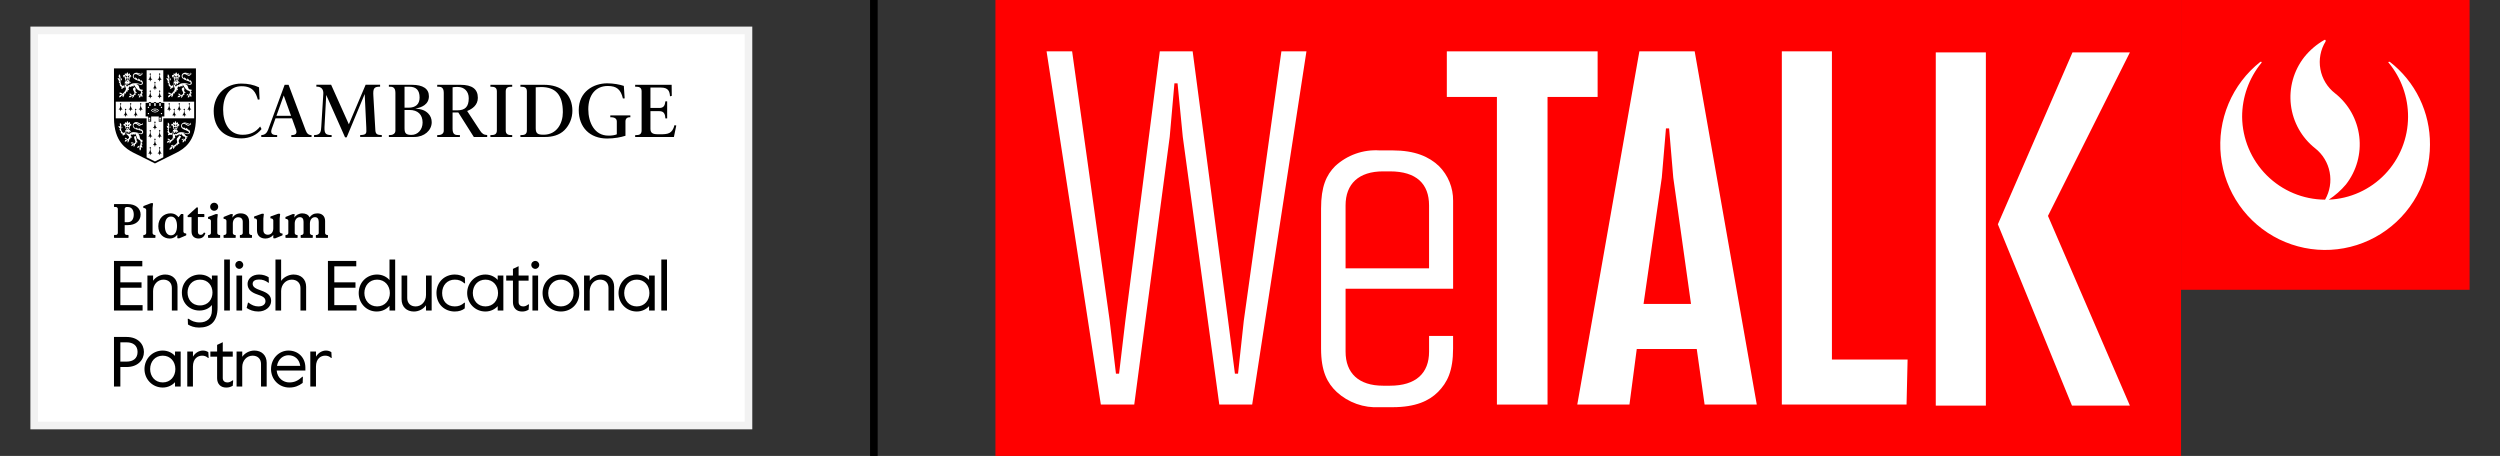
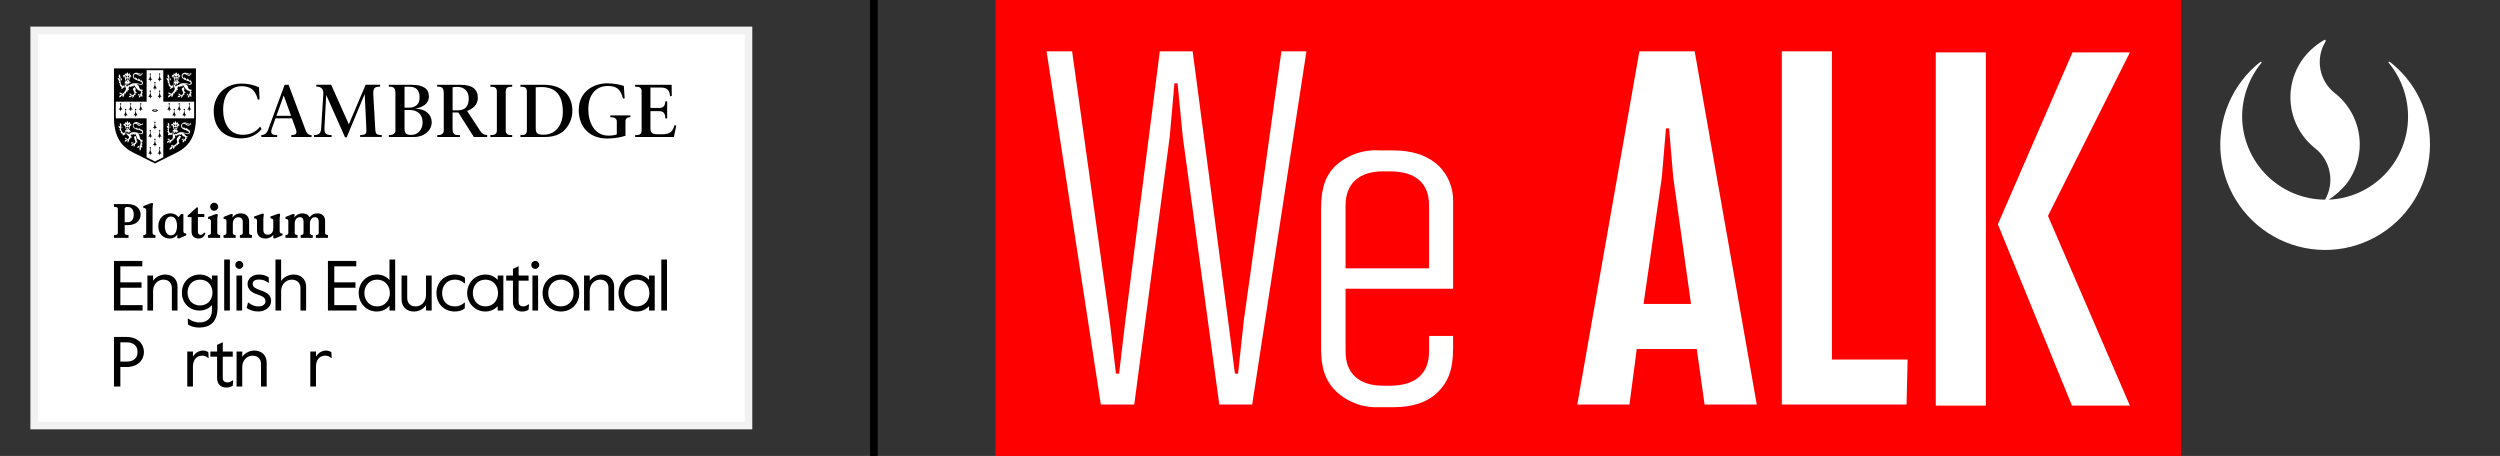
<svg xmlns="http://www.w3.org/2000/svg" width="329" height="60" viewBox="0 0 329 60" fill="none">
  <rect x="0" y="0" width="329" height="60" fill="#333333" stroke="none" />
  <path d="M115 0V60" stroke="black" />
  <g clip-path="url(#clip0_2672_4105)">
-     <path d="M325 0H287.024V38.138H325V0Z" fill="#FF0000" />
    <path d="M314.492 8.135H314.359C314.29 8.204 314.29 8.273 314.359 8.273C316.011 10.267 316.91 12.782 316.9 15.376C316.894 18.194 315.806 20.9 313.861 22.931C311.916 24.962 309.265 26.16 306.462 26.275C307.311 25.724 308.075 25.05 308.728 24.274C310.121 22.491 310.751 20.225 310.481 17.975C310.211 15.725 309.062 13.674 307.287 12.274C306.276 11.492 305.59 10.361 305.362 9.099C305.133 7.838 305.379 6.536 306.051 5.447V5.311C306.051 5.241 305.982 5.241 305.914 5.241C304.885 5.821 303.976 6.594 303.236 7.517C301.843 9.301 301.212 11.567 301.482 13.817C301.753 16.067 302.901 18.118 304.676 19.518C305.667 20.298 306.344 21.411 306.583 22.652C306.823 23.894 306.609 25.18 305.981 26.276C303.102 26.261 300.343 25.11 298.301 23.071C296.258 21.032 295.095 18.269 295.063 15.377C295.064 12.785 295.962 10.274 297.604 8.274C297.613 8.265 297.62 8.254 297.625 8.242C297.63 8.23 297.633 8.217 297.633 8.205C297.633 8.192 297.63 8.179 297.625 8.167C297.62 8.155 297.613 8.145 297.604 8.136H297.466C295.626 9.586 294.183 11.483 293.273 13.647C292.364 15.812 292.017 18.173 292.265 20.509C292.514 22.845 293.35 25.079 294.694 27.002C296.039 28.924 297.848 30.472 299.952 31.499C302.056 32.527 304.385 33 306.721 32.875C309.057 32.75 311.323 32.03 313.306 30.784C315.29 29.538 316.925 27.805 318.058 25.75C319.191 23.695 319.785 21.384 319.785 19.034C319.801 16.931 319.332 14.853 318.415 12.962C317.497 11.071 316.156 9.419 314.497 8.136" fill="white" />
    <path d="M287.024 0H131V60H287.024V0Z" fill="#FF0000" />
    <path d="M160.46 53.241L155.653 17.999L154.966 10.965H154.554L153.936 17.999L149.267 53.241H144.871L137.729 6.758H141.091L146.035 42.206L146.859 49.172H147.271L148.095 42.206L152.631 6.758H156.953L161.622 42.206L162.515 49.172H162.927L163.683 42.206L168.632 6.758H171.928L164.787 53.241H160.46Z" fill="white" />
    <path d="M181.542 53.586C180.519 53.645 179.493 53.499 178.526 53.155C177.56 52.812 176.671 52.278 175.912 51.586C174.676 50.413 173.852 48.896 173.852 45.861V27.448C173.852 24.555 174.538 23.035 175.706 21.862C176.489 21.139 177.41 20.582 178.413 20.227C179.416 19.871 180.481 19.724 181.542 19.793H183.262C186.216 19.793 188.069 20.621 189.374 21.862C189.969 22.459 190.44 23.169 190.758 23.95C191.077 24.732 191.237 25.569 191.229 26.413V38H177.078V46.276C177.078 49.104 178.796 50.759 182.023 50.759H182.916C186.349 50.759 188.066 49.104 188.066 46.276V44.207H191.225V45.862C191.225 48.828 190.469 50.345 189.233 51.587C188.065 52.76 186.28 53.587 183.259 53.587L181.542 53.586ZM188.064 27.035C188.064 24.207 186.416 22.552 182.914 22.552H182.021C178.793 22.552 177.077 24.207 177.077 27.035V35.311H188.064V27.035Z" fill="white" />
-     <path d="M206.536 6.758H190.402V12.758H196.994V53.241H203.655V12.758H210.247V6.758H206.536Z" fill="white" />
    <path d="M223.02 6.758H215.742L207.57 53.241H214.436L215.397 45.931H223.294L224.325 53.241H231.191L223.02 6.758ZM216.291 39.999L218.692 23.378L219.241 16.896H219.653L220.203 23.378L222.537 39.999H216.291Z" fill="white" />
    <path d="M261.34 6.896H254.748V53.379H261.34V6.896Z" fill="white" />
    <path d="M280.294 6.896H272.741L262.92 29.516L272.672 53.379H280.294L269.512 28.413L280.294 6.896Z" fill="white" />
    <path d="M241.081 47.31V6.758H234.489V53.241H250.902L251.04 47.31H241.081Z" fill="white" />
  </g>
  <rect x="4.5" y="4" width="94" height="52" fill="white" stroke="#F2F2F2" />
  <g clip-path="url(#clip1_2672_4105)">
    <path d="M15 31.251V30.971L15.05 30.921H15.254C15.382 30.921 15.508 30.793 15.508 30.667V27.492C15.508 27.364 15.38 27.238 15.254 27.238H15.05L15 27.188V26.908L15.05 26.858H16.809C17.819 26.858 18.504 27.392 18.504 28.242C18.504 29.092 17.819 29.626 16.809 29.626H16.409V30.667C16.409 30.795 16.537 30.921 16.663 30.921H16.867L16.917 30.971V31.251L16.867 31.301H15.05L15 31.251ZM16.777 29.246C17.373 29.246 17.603 28.782 17.603 28.242C17.603 27.702 17.375 27.238 16.797 27.238H16.663C16.535 27.238 16.409 27.366 16.409 27.492V29.244H16.777V29.246Z" fill="black" />
    <path d="M18.86 31.251V30.971L18.91 30.921H18.986C19.114 30.921 19.24 30.793 19.24 30.667V27.632C19.24 27.504 19.112 27.378 18.986 27.378H18.91L18.86 27.328V27.156L18.898 27.106L19.887 26.732H20.091L20.141 26.782L20.077 27.378V30.667C20.077 30.795 20.205 30.921 20.331 30.921H20.407L20.457 30.971V31.251L20.407 31.301H18.91L18.86 31.251Z" fill="black" />
    <path d="M20.833 29.766C20.833 28.674 21.614 28.076 22.432 28.076C22.998 28.076 23.302 28.356 23.479 28.572H23.511L23.823 28.166H24.083L24.133 28.216V30.463C24.133 30.591 24.261 30.717 24.387 30.717H24.463L24.513 30.767V30.939L24.463 30.989L23.587 31.363H23.383L23.334 31.313V30.887C23.1 31.191 22.8 31.389 22.33 31.389C21.505 31.389 20.833 30.785 20.833 29.764V29.766ZM23.296 29.734C23.296 29.054 23.062 28.496 22.496 28.496C21.93 28.496 21.696 29.054 21.696 29.734C21.696 30.413 21.93 30.971 22.496 30.971C23.062 30.971 23.296 30.413 23.296 29.734Z" fill="black" />
    <path d="M25.206 30.464V28.572H24.737L24.687 28.522V28.382L25.886 27.291H25.994L26.044 27.34V28.166H26.844L26.894 28.216V28.52L26.844 28.57H26.044V30.52C26.044 30.779 26.202 30.907 26.406 30.907C26.61 30.907 26.73 30.799 26.818 30.628L26.868 30.608L26.995 30.658L27.021 30.708C26.92 31.02 26.698 31.387 26.126 31.387C25.644 31.387 25.206 31.121 25.206 30.46V30.464Z" fill="black" />
    <path d="M27.377 31.251V30.971L27.427 30.922H27.503C27.631 30.922 27.757 30.794 27.757 30.668V29.068C27.757 28.94 27.629 28.814 27.503 28.814H27.427L27.377 28.764V28.592L27.415 28.542L28.405 28.168H28.595L28.659 28.232L28.595 28.816V30.669C28.595 30.797 28.723 30.924 28.849 30.924H28.924L28.974 30.973V31.253L28.924 31.303H27.427L27.377 31.253V31.251ZM27.657 27.209C27.657 26.917 27.891 26.681 28.185 26.681C28.479 26.681 28.713 26.915 28.713 27.209C28.713 27.502 28.479 27.736 28.185 27.736C27.891 27.736 27.657 27.502 27.657 27.209Z" fill="black" />
    <path d="M29.42 31.251V30.971L29.47 30.921H29.546C29.674 30.921 29.8 30.793 29.8 30.667V29.068C29.8 28.94 29.672 28.814 29.546 28.814H29.47L29.42 28.764V28.592L29.458 28.542L30.386 28.168H30.59L30.64 28.218L30.576 28.644C30.803 28.308 31.179 28.078 31.667 28.078C32.327 28.078 32.784 28.434 32.784 29.164V30.669C32.784 30.797 32.912 30.923 33.038 30.923H33.114L33.164 30.973V31.253L33.114 31.303H31.617L31.567 31.253V30.973L31.617 30.923H31.693C31.821 30.923 31.947 30.795 31.947 30.669V29.196C31.947 28.776 31.693 28.586 31.351 28.586C30.951 28.586 30.64 28.898 30.64 29.418V30.669C30.64 30.797 30.767 30.923 30.893 30.923H30.969L31.019 30.973V31.253L30.969 31.303H29.472L29.422 31.253L29.42 31.251Z" fill="black" />
    <path d="M33.82 30.306V29.004C33.82 28.876 33.692 28.75 33.566 28.75H33.49L33.44 28.7V28.528L33.478 28.478L34.468 28.128H34.671L34.721 28.178L34.657 28.774V30.28C34.657 30.7 34.911 30.89 35.253 30.89C35.653 30.89 35.965 30.578 35.965 30.058V29.004C35.965 28.876 35.837 28.75 35.711 28.75H35.635L35.585 28.7V28.528L35.623 28.478L36.612 28.128H36.816L36.866 28.178L36.802 28.774V30.464C36.802 30.592 36.93 30.718 37.056 30.718H37.132L37.182 30.768V30.94L37.132 30.99L36.219 31.363H36.015L35.965 31.314V30.914C35.743 31.2 35.349 31.39 34.937 31.39C34.278 31.39 33.82 31.034 33.82 30.304V30.306Z" fill="black" />
    <path d="M37.564 31.251V30.971L37.614 30.921H37.69C37.818 30.921 37.944 30.793 37.944 30.667V29.068C37.944 28.94 37.816 28.814 37.69 28.814H37.614L37.564 28.764V28.592L37.602 28.542L38.529 28.168H38.733L38.783 28.218L38.719 28.644C38.929 28.302 39.361 28.078 39.773 28.078C40.184 28.078 40.592 28.23 40.738 28.612C40.966 28.27 41.304 28.078 41.773 28.078C42.377 28.078 42.783 28.446 42.783 29.076V30.669C42.783 30.797 42.911 30.923 43.037 30.923H43.113L43.163 30.973V31.253L43.113 31.303H41.616L41.566 31.253V30.973L41.616 30.923H41.692C41.819 30.923 41.945 30.795 41.945 30.669V29.196C41.945 28.802 41.779 28.58 41.45 28.58C41.082 28.58 40.784 28.892 40.784 29.412V30.669C40.784 30.797 40.912 30.923 41.038 30.923H41.114L41.164 30.973V31.253L41.114 31.303H39.617L39.567 31.253V30.973L39.617 30.923H39.693C39.819 30.923 39.947 30.795 39.947 30.669V29.196C39.947 28.802 39.795 28.58 39.459 28.58C39.091 28.58 38.785 28.892 38.785 29.412V30.669C38.785 30.797 38.913 30.923 39.039 30.923H39.115L39.165 30.973V31.253L39.115 31.303H37.618L37.568 31.253L37.564 31.251Z" fill="black" />
    <path d="M88.388 11.161L88.406 12.615C88.406 12.615 88.23 12.659 88.174 12.675C88.123 12.039 87.979 11.521 86.963 11.521H85.598V14.208H86.769C87.345 14.208 87.501 13.886 87.565 13.333H87.799V15.578L87.567 15.582C87.531 15.044 87.405 14.628 86.775 14.628H85.598V16.988C85.598 17.673 86.188 17.673 86.813 17.673C87.935 17.673 88.454 17.603 88.768 16.468C88.814 16.48 88.998 16.52 88.998 16.52L88.684 18.033H83.587V17.781H83.685C84.077 17.781 84.436 17.709 84.436 17.176V12.019C84.436 11.485 84.075 11.411 83.685 11.411H83.587V11.159H88.386M60.613 11.161H57.539V11.413H57.675C57.929 11.413 58.399 11.413 58.399 12.209V17.203C58.399 17.629 58.009 17.779 57.675 17.779H57.539V18.031H60.523V17.779H60.388C59.902 17.779 59.558 17.719 59.558 16.944V14.804H60.316L62.358 18.029H64.115V17.773C63.652 17.747 63.432 17.587 63.162 17.172L61.477 14.606L61.521 14.588C62.123 14.344 62.884 13.851 62.884 12.873C62.884 11.721 62.129 11.161 60.609 11.161M60.224 11.441C61.103 11.441 61.687 12.027 61.687 12.933C61.687 14.049 61.215 14.524 60.148 14.524H59.562V11.483C59.758 11.451 60.02 11.439 60.226 11.439L60.224 11.441ZM67.406 11.161H64.537V11.413H64.633C65.025 11.413 65.387 11.487 65.387 12.019V17.172C65.387 17.705 65.025 17.777 64.633 17.777H64.537V18.029H67.406V17.777H67.308C66.916 17.777 66.554 17.703 66.554 17.172V12.019C66.554 11.487 66.916 11.413 67.308 11.413H67.406V11.161ZM28.123 14.59C28.123 16.906 29.536 18.211 31.749 18.211C32.838 18.211 33.796 17.783 34.416 16.984L34.236 16.648C33.686 17.355 32.956 17.737 31.935 17.737C30.116 17.737 29.366 16.134 29.366 14.436C29.366 12.531 30.296 11.347 31.789 11.347C33.282 11.347 33.674 12.191 33.934 13.113L34.16 13.083L34.088 11.493C33.372 11.159 32.641 10.999 31.761 10.999C30.779 10.999 29.912 11.333 29.25 11.925C28.537 12.565 28.123 13.567 28.123 14.588M42.929 12.491C42.929 12.491 45.388 18.023 45.412 18.077H45.62C45.644 18.023 47.994 12.377 47.994 12.377C47.994 12.377 48.204 16.768 48.204 16.77L48.214 17.262C48.214 17.727 47.878 17.747 47.414 17.775C47.414 17.775 47.404 17.775 47.397 17.775V18.023H50.245V17.775C49.719 17.755 49.439 17.707 49.399 17.174L49.134 12.619C49.076 11.647 49.212 11.407 49.985 11.407H50.021V11.153C50.021 11.153 48.17 11.153 48.116 11.153C48.092 11.207 45.909 16.36 45.909 16.36C45.909 16.36 43.601 11.209 43.577 11.155H41.634V11.405H41.714C42.259 11.405 42.583 11.741 42.549 12.333L42.279 16.676C42.243 17.309 42.195 17.743 41.416 17.775H41.328V18.025H43.642V17.775H43.585C42.953 17.751 42.663 17.669 42.703 16.73L42.931 12.487M71.711 18.027C72.663 18.027 73.604 17.799 74.276 17.134C74.944 16.47 75.327 15.538 75.327 14.576C75.327 13.547 74.98 12.679 74.322 12.067C73.654 11.445 72.699 11.159 71.557 11.159H68.487V11.413H68.585C68.977 11.413 69.337 11.487 69.337 12.019V17.172C69.337 17.705 68.975 17.779 68.585 17.779H68.487V18.031H71.711V18.027ZM71.2 11.455C73.131 11.455 74.07 12.491 74.07 14.768C74.07 16.232 73.281 17.727 71.546 17.727C70.81 17.727 70.502 17.609 70.502 16.882V11.487C70.668 11.469 71.03 11.455 71.2 11.455ZM81.17 17.675C80.912 17.793 80.479 17.857 80.059 17.847C78.236 17.847 77.42 16.124 77.42 14.384C77.42 12.491 78.388 11.315 79.983 11.315C81.164 11.315 81.692 11.779 81.976 12.959L82.206 12.945L82.096 11.305C81.566 11.127 80.728 10.965 79.913 10.965C78.096 10.965 76.163 12.067 76.163 14.486C76.163 16.76 77.628 18.229 79.895 18.229C80.834 18.229 81.68 18.069 82.31 17.867V15.994C82.31 15.626 82.505 15.43 82.875 15.43H82.955V15.184H80.317V15.43H80.397C80.904 15.43 81.172 15.624 81.172 15.994V17.677M53.897 14.472C54.972 14.472 55.614 15.07 55.614 16.126C55.614 17.064 54.982 17.753 54.147 17.753C53.451 17.753 53.237 17.561 53.237 16.89V14.472H53.897ZM53.859 11.413C54.763 11.413 55.22 11.865 55.22 12.835C55.22 13.713 54.699 14.172 53.753 14.172H53.237V11.415H53.859V11.413ZM54.645 14.29C55.488 14.154 56.444 13.752 56.444 12.663C56.444 11.679 55.656 11.161 54.225 11.161H51.176V11.413H51.312C51.564 11.413 52.036 11.413 52.036 12.209V17.192C52.036 17.617 51.646 17.777 51.312 17.777H51.176V18.025H54.541C55.826 18.025 56.813 17.162 56.813 16.084C56.813 15.632 56.656 15.244 56.356 14.938C55.968 14.542 55.508 14.352 54.645 14.288M37.978 11.161L40.214 17.12C40.38 17.591 40.622 17.777 40.978 17.777H40.998V18.031H38.339V17.777H38.399C38.917 17.777 39.119 17.561 38.963 17.086L38.421 15.576H36.258L35.759 16.962C35.539 17.611 35.883 17.771 36.385 17.771H36.474V18.029H34.386V17.771H34.41C34.831 17.771 35.117 17.512 35.279 17.09L37.458 11.161H37.976H37.978ZM36.379 15.236H38.299L37.34 12.561L36.379 15.236Z" fill="black" />
    <path d="M15 34.339H18.728V35.047H15.839V37.154H18.626V37.862H15.839V40.155H18.766V40.863H15V34.337V34.339Z" fill="black" />
    <path d="M19.402 36.258H20.147V36.948C20.473 36.472 21.079 36.128 21.74 36.128C22.692 36.128 23.361 36.744 23.361 37.742V40.865H22.616V37.9C22.616 37.21 22.168 36.8 21.506 36.8C20.743 36.8 20.145 37.444 20.145 38.302V40.865H19.4V36.258H19.402Z" fill="black" />
    <path d="M24.737 42.702L24.709 41.957H24.831C25.204 42.227 25.614 42.432 26.294 42.432C27.189 42.432 27.887 41.911 27.887 40.847V40.139C27.495 40.633 26.88 40.867 26.246 40.867C25.007 40.867 23.935 39.963 23.935 38.5C23.935 37.036 25.063 36.132 26.294 36.132C26.983 36.132 27.571 36.422 27.887 36.832V36.264H28.633V40.451C28.633 42.362 27.663 43.108 26.19 43.108C25.566 43.108 25.091 42.922 24.737 42.706V42.702ZM27.963 38.498C27.963 37.622 27.403 36.8 26.322 36.8C25.241 36.8 24.681 37.62 24.681 38.498C24.681 39.375 25.241 40.195 26.322 40.195C27.403 40.195 27.963 39.375 27.963 38.498Z" fill="black" />
    <path d="M29.504 34.153H30.25V40.865H29.504V34.153Z" fill="black" />
    <path d="M30.967 34.861C30.967 34.571 31.201 34.339 31.489 34.339C31.777 34.339 32.011 34.573 32.011 34.861C32.011 35.149 31.777 35.383 31.489 35.383C31.201 35.383 30.967 35.149 30.967 34.861ZM31.117 36.258H31.863V40.865H31.117V36.258Z" fill="black" />
    <path d="M32.459 40.529L32.636 39.821H32.692C33.102 40.139 33.504 40.325 34.006 40.325C34.593 40.325 34.937 40.045 34.937 39.635C34.937 39.151 34.527 38.974 33.866 38.75C33.204 38.526 32.578 38.154 32.578 37.37C32.578 36.698 33.166 36.13 34.098 36.13C34.637 36.13 35.029 36.288 35.357 36.484L35.385 37.212H35.319C34.927 36.914 34.555 36.784 34.08 36.784C33.632 36.784 33.25 36.942 33.25 37.352C33.25 37.79 33.68 37.996 34.342 38.228C35.171 38.518 35.683 38.862 35.683 39.597C35.683 40.409 34.909 40.995 33.996 40.995C33.362 40.995 32.868 40.799 32.459 40.529Z" fill="black" />
    <path d="M36.251 34.153H36.996V36.968C37.322 36.492 37.984 36.128 38.627 36.128C39.615 36.128 40.286 36.744 40.286 37.742V40.865H39.541V37.9C39.541 37.21 39.057 36.8 38.393 36.8C37.63 36.8 36.996 37.444 36.996 38.302V40.865H36.251V34.153Z" fill="black" />
    <path d="M43.157 34.339H46.885V35.047H43.994V37.154H46.781V37.862H43.994V40.155H46.921V40.863H43.155V34.337L43.157 34.339Z" fill="black" />
    <path d="M47.205 38.562C47.205 37.172 48.258 36.128 49.627 36.128C50.335 36.128 50.943 36.464 51.258 36.864V34.151H52.004V40.863H51.258V40.239C50.885 40.667 50.327 40.995 49.571 40.995C48.256 40.995 47.205 39.951 47.205 38.562ZM51.306 38.562C51.306 37.602 50.655 36.8 49.629 36.8C48.604 36.8 47.952 37.602 47.952 38.562C47.952 39.521 48.604 40.323 49.629 40.323C50.655 40.323 51.306 39.521 51.306 38.562Z" fill="black" />
    <path d="M52.846 39.383V36.26H53.591V39.225C53.591 39.915 54.039 40.325 54.7 40.325C55.464 40.325 56.062 39.681 56.062 38.824V36.26H56.807V40.867H56.062V40.177C55.736 40.653 55.13 40.997 54.469 40.997C53.517 40.997 52.847 40.381 52.847 39.383H52.846Z" fill="black" />
    <path d="M57.439 38.562C57.439 37.052 58.577 36.128 59.844 36.128C60.404 36.128 60.869 36.296 61.177 36.538L61.205 37.284H61.121C60.719 36.938 60.365 36.8 59.844 36.8C58.856 36.8 58.185 37.546 58.185 38.562C58.185 39.577 58.79 40.323 59.844 40.323C60.355 40.323 60.701 40.183 61.103 39.839H61.187L61.159 40.585C60.851 40.837 60.404 40.995 59.846 40.995C58.541 40.995 57.441 40.071 57.441 38.562H57.439Z" fill="black" />
    <path d="M61.479 38.562C61.479 37.22 62.514 36.128 63.884 36.128C64.611 36.128 65.179 36.474 65.497 36.836V36.258H66.242V40.865H65.497V40.287C65.179 40.651 64.611 40.995 63.884 40.995C62.514 40.995 61.479 39.903 61.479 38.562ZM65.543 38.562C65.543 37.602 64.909 36.8 63.884 36.8C62.858 36.8 62.224 37.602 62.224 38.562C62.224 39.522 62.858 40.323 63.884 40.323C64.909 40.323 65.543 39.522 65.543 38.562Z" fill="black" />
    <path d="M67.504 39.737V36.93H66.618V36.258H67.504V35.383L68.249 35.029V36.261H69.562V36.932H68.249V39.758C68.249 40.167 68.567 40.325 68.845 40.325C69.041 40.325 69.237 40.279 69.534 40.055H69.618L69.562 40.763C69.245 40.931 69.051 40.997 68.695 40.997C67.977 40.997 67.502 40.541 67.502 39.737H67.504Z" fill="black" />
    <path d="M69.918 34.861C69.918 34.571 70.152 34.339 70.44 34.339C70.728 34.339 70.962 34.573 70.962 34.861C70.962 35.149 70.728 35.383 70.44 35.383C70.152 35.383 69.918 35.149 69.918 34.861ZM70.068 36.258H70.814V40.865H70.068V36.258Z" fill="black" />
    <path d="M71.401 38.562C71.401 37.136 72.465 36.128 73.816 36.128C75.168 36.128 76.231 37.136 76.231 38.562C76.231 39.987 75.168 40.995 73.816 40.995C72.465 40.995 71.401 39.987 71.401 38.562ZM75.485 38.562C75.485 37.508 74.768 36.8 73.816 36.8C72.865 36.8 72.147 37.508 72.147 38.562C72.147 39.615 72.865 40.323 73.816 40.323C74.768 40.323 75.485 39.615 75.485 38.562Z" fill="black" />
    <path d="M76.862 36.258H77.608V36.948C77.934 36.472 78.54 36.128 79.201 36.128C80.153 36.128 80.822 36.744 80.822 37.742V40.865H80.077V37.9C80.077 37.21 79.629 36.8 78.967 36.8C78.204 36.8 77.606 37.444 77.606 38.302V40.865H76.861V36.258H76.862Z" fill="black" />
    <path d="M81.398 38.562C81.398 37.22 82.434 36.128 83.803 36.128C84.53 36.128 85.098 36.474 85.416 36.836V36.258H86.162V40.865H85.416V40.287C85.098 40.651 84.53 40.995 83.803 40.995C82.434 40.995 81.398 39.903 81.398 38.562ZM85.462 38.562C85.462 37.602 84.828 36.8 83.803 36.8C82.777 36.8 82.144 37.602 82.144 38.562C82.144 39.522 82.777 40.323 83.803 40.323C84.828 40.323 85.462 39.522 85.462 38.562Z" fill="black" />
    <path d="M87.031 34.153H87.777V40.865H87.031V34.153Z" fill="black" />
    <path d="M15 44.344H16.659C18.14 44.344 18.942 45.276 18.942 46.321C18.942 47.367 18.14 48.299 16.659 48.299H15.839V50.872H15V44.346V44.344ZM16.669 47.587C17.499 47.587 18.104 47.177 18.104 46.319C18.104 45.461 17.499 45.051 16.669 45.051H15.839V47.587H16.669Z" fill="black" />
-     <path d="M19.014 48.567C19.014 47.225 20.049 46.133 21.419 46.133C22.146 46.133 22.714 46.479 23.032 46.841V46.263H23.777V50.87H23.032V50.292C22.714 50.656 22.146 51 21.419 51C20.049 51 19.014 49.908 19.014 48.567ZM23.078 48.567C23.078 47.607 22.444 46.805 21.419 46.805C20.393 46.805 19.759 47.607 19.759 48.567C19.759 49.526 20.393 50.328 21.419 50.328C22.444 50.328 23.078 49.526 23.078 48.567Z" fill="black" />
    <path d="M24.649 46.263H25.394V46.935C25.712 46.395 26.234 46.133 26.708 46.133C26.97 46.133 27.219 46.207 27.415 46.347L27.461 47.103H27.377C27.153 46.889 26.902 46.805 26.594 46.805C26.034 46.805 25.39 47.187 25.39 48.241V50.87H24.645V46.263H24.649Z" fill="black" />
    <path d="M28.571 49.742V46.935H27.685V46.263H28.571V45.388L29.316 45.034V46.265H30.631V46.937H29.316V49.762C29.316 50.172 29.634 50.33 29.912 50.33C30.108 50.33 30.304 50.284 30.602 50.06H30.686L30.63 50.768C30.312 50.936 30.118 51.002 29.762 51.002C29.044 51.002 28.569 50.546 28.569 49.742H28.571Z" fill="black" />
    <path d="M31.135 46.263H31.881V46.953C32.207 46.477 32.812 46.133 33.474 46.133C34.425 46.133 35.095 46.749 35.095 47.747V50.87H34.35V47.905C34.35 47.215 33.902 46.805 33.24 46.805C32.477 46.805 31.879 47.449 31.879 48.307V50.87H31.133V46.263H31.135Z" fill="black" />
-     <path d="M35.669 48.567C35.669 47.177 36.722 46.133 37.962 46.133C39.201 46.133 40.188 47.009 40.188 48.389V48.763H36.412C36.496 49.788 37.308 50.328 38.062 50.328C38.713 50.328 39.171 50.142 39.787 49.582H39.861L39.833 50.394C39.311 50.786 38.779 51 38.072 51C36.702 51 35.667 49.928 35.667 48.567H35.669ZM39.509 48.147C39.415 47.327 38.819 46.749 37.962 46.749C37.3 46.749 36.61 47.215 36.452 48.147H39.511H39.509Z" fill="black" />
    <path d="M40.84 46.263H41.586V46.935C41.904 46.395 42.425 46.133 42.899 46.133C43.161 46.133 43.411 46.207 43.607 46.347L43.653 47.103H43.569C43.345 46.889 43.093 46.805 42.785 46.805C42.225 46.805 41.582 47.187 41.582 48.241V50.87H40.836V46.263H40.84Z" fill="black" />
    <path d="M16.659 10.325C16.643 10.316 16.627 10.312 16.609 10.312C16.577 10.312 16.557 10.329 16.557 10.355C16.557 10.383 16.571 10.431 16.603 10.509L16.647 10.619C16.687 10.715 16.725 10.757 16.775 10.757C16.821 10.757 16.827 10.713 16.857 10.637C16.925 10.463 16.965 10.44 16.965 10.377C16.965 10.335 16.955 10.323 16.917 10.323L16.885 10.316L16.829 10.35L16.757 10.354H16.739L16.699 10.35C16.699 10.35 16.685 10.341 16.657 10.325H16.659ZM16.755 10.45L16.811 10.44H16.815C16.815 10.44 16.827 10.441 16.833 10.447C16.839 10.454 16.843 10.461 16.843 10.47C16.843 10.47 16.841 10.498 16.837 10.547L16.831 10.623C16.827 10.665 16.807 10.689 16.773 10.689C16.743 10.689 16.729 10.673 16.721 10.633L16.707 10.562L16.689 10.479L16.695 10.461C16.695 10.461 16.705 10.451 16.713 10.451H16.757L16.755 10.45Z" fill="black" />
    <path d="M23.082 10.326C23.066 10.316 23.05 10.312 23.034 10.312C23.002 10.312 22.984 10.332 22.984 10.364C22.984 10.389 23 10.44 23.028 10.508C23.04 10.536 23.056 10.573 23.072 10.617C23.11 10.713 23.15 10.755 23.202 10.755C23.246 10.755 23.282 10.72 23.309 10.646L23.348 10.489C23.366 10.441 23.412 10.421 23.412 10.387C23.412 10.348 23.367 10.31 23.329 10.31L23.309 10.314L23.258 10.348L23.182 10.352H23.164L23.124 10.348C23.124 10.348 23.108 10.34 23.082 10.324V10.326ZM23.18 10.45L23.234 10.44H23.238C23.238 10.44 23.25 10.441 23.256 10.447C23.262 10.454 23.266 10.461 23.266 10.47C23.266 10.47 23.264 10.498 23.26 10.547L23.254 10.623C23.25 10.665 23.222 10.69 23.188 10.69C23.158 10.69 23.152 10.674 23.144 10.633L23.13 10.562L23.112 10.479C23.112 10.479 23.116 10.472 23.122 10.461C23.126 10.456 23.132 10.451 23.14 10.451H23.182L23.18 10.45Z" fill="black" />
    <path d="M16.827 10.13L16.835 10.172C16.839 10.204 16.855 10.23 16.873 10.23C16.887 10.23 16.905 10.192 16.939 10.132C16.987 10.05 17.035 9.968 17.035 9.924C17.035 9.91 17.027 9.898 17.017 9.898H17.013L16.975 9.934C16.947 9.958 16.925 9.97 16.857 9.996C16.819 10.01 16.805 10.026 16.805 10.054L16.809 10.082L16.827 10.13Z" fill="black" />
    <path d="M23.262 10.142L23.258 10.172C23.262 10.204 23.277 10.23 23.296 10.23C23.309 10.23 23.334 10.18 23.369 10.12C23.418 10.036 23.459 9.968 23.459 9.924C23.459 9.91 23.451 9.898 23.441 9.898H23.437L23.399 9.934C23.378 9.954 23.329 9.98 23.285 9.996C23.241 10.012 23.23 10.026 23.23 10.054L23.236 10.082L23.264 10.142H23.262Z" fill="black" />
    <path d="M16.889 16.614H16.893C16.893 16.614 16.899 16.606 16.911 16.594L16.955 16.514L17.031 16.432L17.055 16.374V16.37C17.055 16.36 17.049 16.354 17.041 16.354H17.035C17.035 16.354 17.013 16.37 16.979 16.394C16.969 16.402 16.945 16.408 16.909 16.414C16.865 16.422 16.849 16.434 16.843 16.462L16.849 16.53C16.849 16.574 16.869 16.616 16.887 16.616L16.889 16.614Z" fill="black" />
    <path d="M22.91 9.992C22.928 10.046 22.948 10.08 22.956 10.088L23.008 10.176C23.032 10.204 23.068 10.22 23.082 10.224H23.084C23.084 10.224 23.1 10.218 23.102 10.21L23.112 10.142L23.13 10.08V10.066C23.132 10.05 23.122 10.034 23.106 10.026L23.048 9.994L22.956 9.918C22.944 9.908 22.926 9.9 22.918 9.9C22.904 9.9 22.898 9.908 22.898 9.924V9.934C22.902 9.952 22.906 9.972 22.912 9.992H22.91Z" fill="black" />
    <path d="M16.525 10.088L16.601 10.173C16.627 10.203 16.621 10.211 16.633 10.211C16.651 10.211 16.699 10.211 16.701 10.151C16.701 10.139 16.695 10.107 16.703 10.078L16.707 10.056C16.707 10.041 16.699 10.031 16.683 10.021L16.625 9.989L16.531 9.914C16.519 9.904 16.503 9.896 16.493 9.896C16.479 9.896 16.473 9.904 16.473 9.921V9.93C16.481 9.997 16.501 10.057 16.525 10.084V10.088Z" fill="black" />
    <path d="M19.701 10.494C19.701 10.494 19.721 10.608 19.775 10.74C19.829 10.61 19.849 10.494 19.849 10.494C19.965 10.516 20.051 10.5 20.051 10.5C19.791 10.342 19.795 9.902 19.797 9.852L19.881 9.752L19.775 9.626L19.669 9.752L19.753 9.852C19.753 9.902 19.757 10.342 19.5 10.5C19.5 10.5 19.585 10.516 19.701 10.494Z" fill="black" />
    <path d="M21.031 17.316L21.115 17.216L21.009 17.09L20.903 17.216L20.987 17.316C20.987 17.366 20.991 17.806 20.733 17.964C20.733 17.964 20.819 17.98 20.935 17.958C20.935 17.958 20.955 18.072 21.009 18.203C21.063 18.074 21.083 17.958 21.083 17.958C21.199 17.98 21.285 17.964 21.285 17.964C21.025 17.806 21.029 17.368 21.031 17.316Z" fill="black" />
    <path d="M21.031 19.561L21.115 19.461L21.009 19.335L20.903 19.461L20.987 19.561C20.987 19.611 20.991 20.051 20.733 20.209C20.733 20.209 20.819 20.225 20.935 20.203C20.935 20.203 20.955 20.317 21.009 20.449C21.063 20.319 21.083 20.203 21.083 20.203C21.199 20.225 21.285 20.209 21.285 20.209C21.025 20.051 21.029 19.613 21.031 19.561Z" fill="black" />
    <path d="M24.837 14.415C24.837 14.415 24.857 14.529 24.911 14.661C24.965 14.531 24.985 14.415 24.985 14.415C25.101 14.437 25.186 14.421 25.186 14.421C24.927 14.263 24.931 13.825 24.933 13.773L25.017 13.673L24.911 13.547L24.805 13.673L24.889 13.773C24.889 13.823 24.893 14.263 24.635 14.421C24.635 14.421 24.721 14.437 24.837 14.415Z" fill="black" />
    <path d="M24.175 15.16C24.175 15.16 24.195 15.274 24.249 15.406C24.303 15.276 24.323 15.16 24.323 15.16C24.439 15.182 24.525 15.166 24.525 15.166C24.265 15.008 24.269 14.57 24.271 14.518L24.355 14.418L24.249 14.293L24.143 14.418L24.227 14.518C24.227 14.568 24.231 15.008 23.973 15.166C23.973 15.166 24.059 15.182 24.175 15.16Z" fill="black" />
    <path d="M16.695 16.616C16.705 16.616 16.711 16.608 16.717 16.586L16.731 16.534L16.735 16.476C16.735 16.43 16.715 16.414 16.621 16.39C16.597 16.384 16.589 16.384 16.573 16.372C16.559 16.36 16.539 16.352 16.531 16.352C16.523 16.352 16.517 16.356 16.517 16.362L16.521 16.378L16.539 16.43L16.587 16.516L16.621 16.564C16.629 16.574 16.689 16.618 16.695 16.618V16.616Z" fill="black" />
    <path d="M20.413 16.192L20.497 16.092L20.391 15.966L20.285 16.092L20.369 16.192C20.369 16.242 20.373 16.682 20.113 16.84C20.113 16.84 20.199 16.856 20.315 16.834C20.315 16.834 20.335 16.948 20.389 17.079C20.443 16.95 20.463 16.834 20.463 16.834C20.579 16.856 20.665 16.84 20.665 16.84C20.405 16.682 20.409 16.244 20.411 16.192H20.413Z" fill="black" />
    <path d="M20.413 18.439L20.497 18.339L20.391 18.213L20.285 18.339L20.369 18.439C20.369 18.489 20.373 18.929 20.113 19.087C20.113 19.087 20.199 19.103 20.315 19.081C20.315 19.081 20.335 19.195 20.389 19.327C20.443 19.197 20.463 19.081 20.463 19.081C20.579 19.103 20.665 19.087 20.665 19.087C20.405 18.929 20.409 18.489 20.411 18.439H20.413Z" fill="black" />
    <path d="M19.797 19.561L19.881 19.461L19.775 19.335L19.669 19.461L19.753 19.561C19.753 19.611 19.757 20.051 19.5 20.209C19.5 20.209 19.585 20.225 19.701 20.203C19.701 20.203 19.721 20.317 19.775 20.449C19.829 20.319 19.849 20.203 19.849 20.203C19.965 20.225 20.051 20.209 20.051 20.209C19.791 20.051 19.795 19.613 19.797 19.561Z" fill="black" />
    <path d="M15 9V15.506C15 18.703 16.679 19.617 17.487 20.057C17.635 20.137 20.125 21.377 20.285 21.454L20.393 21.512L20.501 21.454C20.645 21.383 23.152 20.137 23.299 20.057C24.107 19.619 25.786 18.705 25.786 15.506V9H15ZM22.722 9.858C22.74 9.858 22.758 9.864 22.774 9.872C22.794 9.884 22.808 9.89 22.816 9.89C22.832 9.89 22.842 9.872 22.842 9.84V9.812C22.842 9.72 22.842 9.712 22.876 9.64L22.906 9.664L22.968 9.702L23.002 9.744L23.03 9.778L23.038 9.782C23.05 9.782 23.054 9.772 23.054 9.746V9.734V9.722C23.054 9.686 23.068 9.648 23.092 9.62L23.134 9.572L23.158 9.538L23.182 9.51C23.258 9.564 23.299 9.638 23.299 9.714V9.724L23.285 9.782C23.285 9.79 23.294 9.796 23.302 9.796C23.316 9.796 23.326 9.786 23.358 9.746C23.381 9.718 23.398 9.704 23.467 9.66L23.495 9.642L23.513 9.68L23.527 9.714L23.535 9.756V9.814L23.539 9.846C23.539 9.846 23.549 9.854 23.559 9.856C23.667 9.886 23.701 9.92 23.701 10C23.701 10.024 23.695 10.054 23.683 10.09C23.675 10.114 23.663 10.138 23.649 10.158C23.627 10.188 23.607 10.204 23.591 10.204C23.585 10.204 23.579 10.164 23.579 10.114V10.072L23.569 10.02C23.569 10.02 23.563 10.012 23.555 10.012C23.535 10.012 23.525 10.048 23.513 10.146L23.495 10.308C23.481 10.448 23.461 10.542 23.437 10.578C23.399 10.637 23.38 10.685 23.38 10.717C23.38 10.726 23.384 10.732 23.39 10.732C23.393 10.732 23.404 10.729 23.417 10.723L23.461 10.706L23.495 10.701C23.521 10.701 23.537 10.716 23.567 10.774C23.581 10.797 23.587 10.813 23.591 10.818C23.621 10.87 23.625 10.877 23.625 10.893C23.625 10.914 23.607 10.927 23.577 10.927C23.553 10.927 23.531 10.915 23.507 10.893L23.473 10.86C23.473 10.86 23.455 10.845 23.447 10.845C23.435 10.845 23.427 10.86 23.427 10.882L23.431 10.915L23.437 10.963L23.433 10.997C23.427 11.063 23.417 11.081 23.39 11.081H23.386C23.375 11.081 23.361 11.071 23.343 11.057C23.326 11.041 23.311 11.023 23.302 11.005C23.271 10.945 23.265 10.935 23.252 10.935C23.235 10.935 23.228 10.959 23.22 11.031C23.208 11.119 23.162 11.203 23.128 11.203C23.114 11.203 23.102 11.197 23.096 11.185L23.058 11.103C23.04 11.063 23.03 11.031 23.03 11.011C23.03 10.927 23.026 10.912 23.002 10.912C22.99 10.912 22.98 10.919 22.978 10.929L22.974 10.959C22.974 10.959 22.968 10.981 22.956 11.001C22.946 11.019 22.936 11.035 22.924 11.049C22.914 11.063 22.906 11.075 22.906 11.083C22.906 11.091 22.912 11.099 22.924 11.109L22.996 11.171C23.024 11.195 23.048 11.231 23.064 11.275C23.098 11.359 23.116 11.381 23.152 11.381C23.168 11.381 23.184 11.373 23.192 11.361L23.247 11.267C23.271 11.225 23.303 11.205 23.346 11.205L23.399 11.209H23.423C23.469 11.209 23.485 11.203 23.527 11.165C23.705 10.999 23.869 10.947 24.211 10.947C24.373 10.947 24.495 10.961 24.639 10.995C24.775 11.027 24.853 11.045 24.873 11.049C24.895 11.053 24.923 11.055 24.953 11.055C25.037 11.055 25.102 10.999 25.102 10.927C25.102 10.803 25.041 10.768 24.573 10.604C24.089 10.436 23.901 10.264 23.901 9.99C23.901 9.746 24.105 9.564 24.375 9.564C24.471 9.564 24.547 9.58 24.741 9.644L24.965 9.716C24.987 9.724 25.005 9.726 25.021 9.726C25.061 9.726 25.087 9.696 25.087 9.65L25.082 9.606V9.588C25.082 9.564 25.088 9.552 25.102 9.552C25.114 9.552 25.14 9.586 25.163 9.628C25.177 9.654 25.184 9.69 25.184 9.724C25.184 9.79 25.139 9.834 25.075 9.834C25.025 9.834 24.915 9.81 24.843 9.786L24.699 9.734L24.549 9.68L24.529 9.676C24.529 9.676 24.515 9.678 24.515 9.684C24.515 9.696 24.533 9.71 24.563 9.72C24.577 9.724 24.615 9.746 24.677 9.786C24.781 9.852 24.941 9.914 25.017 9.92C25.039 9.92 25.047 9.928 25.047 9.94C25.047 9.948 25.041 9.956 25.035 9.96C25.023 9.966 25.009 9.972 24.991 9.978C24.929 9.994 24.921 9.996 24.895 9.996C24.845 9.996 24.765 9.97 24.705 9.934L24.539 9.834C24.447 9.778 24.355 9.748 24.281 9.748C24.137 9.748 24.025 9.862 24.025 10.006C24.025 10.074 24.047 10.14 24.091 10.2C24.151 10.284 24.195 10.328 24.219 10.328C24.229 10.328 24.237 10.318 24.237 10.308C24.237 10.296 24.223 10.266 24.205 10.24C24.195 10.224 24.189 10.212 24.189 10.2C24.189 10.188 24.195 10.184 24.205 10.184C24.217 10.184 24.231 10.188 24.249 10.198L24.335 10.242C24.399 10.276 24.437 10.31 24.473 10.362L24.517 10.432C24.517 10.432 24.535 10.45 24.569 10.488C24.587 10.506 24.611 10.52 24.627 10.52C24.637 10.52 24.643 10.516 24.643 10.51C24.643 10.504 24.641 10.494 24.635 10.48C24.625 10.456 24.615 10.436 24.603 10.418C24.591 10.398 24.585 10.384 24.585 10.372C24.585 10.358 24.599 10.35 24.621 10.35C24.727 10.35 24.829 10.432 24.893 10.566C24.915 10.611 24.935 10.633 24.953 10.633C24.965 10.633 24.975 10.62 24.975 10.604V10.6L24.971 10.556C24.971 10.546 24.979 10.538 24.989 10.538C24.997 10.538 25.005 10.542 25.017 10.548C25.088 10.594 25.145 10.648 25.178 10.7C25.216 10.759 25.244 10.854 25.244 10.927C25.244 11.077 25.14 11.165 24.969 11.165C24.913 11.165 24.851 11.151 24.739 11.115C24.615 11.075 24.521 11.057 24.433 11.057C24.407 11.057 24.395 11.063 24.395 11.079C24.395 11.087 24.403 11.095 24.413 11.095L24.475 11.103C24.493 11.103 24.519 11.119 24.547 11.141C24.635 11.211 24.693 11.285 24.713 11.351L24.779 11.575C24.811 11.687 24.939 11.789 25.047 11.789H25.063L25.152 11.771H25.159C25.18 11.771 25.192 11.799 25.204 11.875L25.215 11.947V11.959C25.215 11.979 25.21 11.989 25.198 11.989L25.184 11.985L25.146 11.975C25.131 11.971 25.116 11.967 25.107 11.967C25.09 11.967 25.081 11.977 25.081 11.995C25.081 12.005 25.087 12.017 25.095 12.023L25.142 12.061C25.195 12.101 25.21 12.145 25.21 12.235C25.21 12.299 25.201 12.331 25.178 12.331C25.171 12.331 25.159 12.327 25.145 12.319C25.127 12.309 25.114 12.303 25.114 12.301L25.099 12.297C25.084 12.297 25.081 12.303 25.081 12.323C25.081 12.353 25.09 12.381 25.119 12.417L25.16 12.473C25.178 12.497 25.184 12.517 25.184 12.543C25.184 12.581 25.183 12.613 25.172 12.677L25.169 12.723C25.169 12.739 25.171 12.755 25.178 12.787C25.107 12.755 25.081 12.731 25.059 12.683L25.003 12.567C24.997 12.555 24.987 12.547 24.977 12.547C24.951 12.547 24.931 12.583 24.931 12.625V12.637L24.939 12.713V12.719C24.939 12.753 24.917 12.785 24.891 12.791L24.805 12.809C24.805 12.809 24.779 12.819 24.749 12.833C24.741 12.837 24.727 12.843 24.711 12.851V12.823C24.711 12.695 24.759 12.585 24.897 12.393C24.969 12.293 25.005 12.213 25.005 12.147C25.005 12.023 24.957 11.979 24.749 11.917C24.551 11.857 24.419 11.717 24.149 11.277C24.101 11.197 24.047 11.143 24.021 11.143C24.013 11.143 24.005 11.149 24.001 11.157L23.997 11.171C23.997 11.171 24.003 11.187 24.019 11.203C24.021 11.205 24.033 11.223 24.049 11.251C24.061 11.271 24.071 11.297 24.071 11.311C24.071 11.341 24.047 11.365 24.015 11.365C24.001 11.365 23.975 11.361 23.935 11.351C23.915 11.347 23.895 11.343 23.875 11.343C23.851 11.343 23.825 11.347 23.805 11.353C23.791 11.357 23.751 11.371 23.687 11.395C23.639 11.411 23.609 11.425 23.593 11.433C23.569 11.447 23.547 11.453 23.531 11.453C23.515 11.453 23.503 11.441 23.503 11.429C23.503 11.421 23.507 11.407 23.517 11.387C23.521 11.377 23.525 11.367 23.525 11.357C23.525 11.341 23.515 11.327 23.503 11.327C23.489 11.327 23.481 11.339 23.425 11.435C23.363 11.541 23.343 11.595 23.343 11.645C23.343 11.673 23.355 11.699 23.381 11.717C23.41 11.737 23.413 11.743 23.413 11.761C23.413 11.773 23.41 11.785 23.404 11.797C23.395 11.813 23.384 11.827 23.372 11.841C23.349 11.867 23.331 11.883 23.323 11.883C23.314 11.883 23.303 11.873 23.299 11.855L23.285 11.811C23.285 11.811 23.277 11.803 23.267 11.803C23.245 11.803 23.235 11.829 23.233 11.901C23.228 12.017 23.174 12.125 23.12 12.125C23.102 12.125 23.082 12.107 23.074 12.081L23.05 12.001C23.05 12.001 23.042 11.995 23.034 11.995C23.018 11.995 23.008 12.005 23.008 12.023V12.043C23.016 12.081 23.02 12.129 23.02 12.151C23.02 12.179 23.012 12.203 22.996 12.233C22.95 12.311 22.908 12.353 22.874 12.353C22.856 12.353 22.842 12.343 22.84 12.329L22.83 12.263C22.83 12.263 22.82 12.253 22.808 12.253C22.792 12.253 22.784 12.263 22.784 12.281V12.309L22.79 12.417C22.79 12.505 22.786 12.529 22.762 12.563L22.696 12.659C22.686 12.675 22.674 12.709 22.662 12.763C22.66 12.773 22.656 12.785 22.652 12.805C22.578 12.767 22.538 12.707 22.538 12.635L22.542 12.611L22.58 12.513V12.507C22.58 12.495 22.576 12.489 22.566 12.489C22.556 12.489 22.544 12.503 22.526 12.533C22.516 12.549 22.498 12.563 22.47 12.577C22.4 12.613 22.386 12.623 22.38 12.643L22.366 12.687C22.352 12.733 22.33 12.749 22.228 12.777C22.192 12.787 22.168 12.797 22.108 12.825C22.12 12.635 22.162 12.565 22.3 12.497C22.658 12.325 23 11.921 23 11.669C23 11.641 22.994 11.611 22.982 11.583L22.91 11.401C22.874 11.309 22.844 11.119 22.844 10.977C22.844 10.749 22.856 10.704 22.912 10.704L22.938 10.707C22.954 10.71 22.968 10.716 22.98 10.722C22.994 10.727 23.004 10.732 23.012 10.732C23.02 10.732 23.028 10.723 23.028 10.716C23.028 10.706 23.024 10.697 22.986 10.649C22.974 10.633 22.954 10.594 22.928 10.53C22.908 10.482 22.894 10.436 22.886 10.392L22.858 10.23L22.83 10.102C22.818 10.044 22.806 10.022 22.786 10.022C22.774 10.022 22.766 10.036 22.766 10.058V10.084L22.778 10.142C22.774 10.184 22.77 10.216 22.768 10.216C22.752 10.216 22.716 10.18 22.688 10.136C22.646 10.068 22.632 10.024 22.632 9.96C22.632 9.902 22.668 9.86 22.718 9.86L22.722 9.858ZM24.711 12.533C24.697 12.545 24.679 12.549 24.643 12.549H24.625L24.597 12.545L24.563 12.549L24.543 12.553C24.579 12.433 24.637 12.381 24.733 12.381C24.771 12.381 24.791 12.395 24.791 12.417C24.791 12.427 24.787 12.441 24.777 12.457C24.755 12.495 24.733 12.521 24.711 12.537V12.533ZM24.245 12.299C24.259 12.329 24.267 12.347 24.269 12.353C24.275 12.367 24.277 12.379 24.277 12.391C24.277 12.411 24.269 12.429 24.251 12.459C24.209 12.529 24.191 12.547 24.167 12.547C24.153 12.547 24.141 12.541 24.137 12.531L24.119 12.489C24.119 12.489 24.107 12.479 24.097 12.479C24.073 12.479 24.067 12.493 24.067 12.537V12.613C24.067 12.661 24.023 12.723 23.925 12.805C23.885 12.841 23.875 12.851 23.857 12.895C23.829 12.853 23.821 12.831 23.821 12.785C23.821 12.753 23.841 12.711 23.873 12.671C23.895 12.645 23.905 12.625 23.905 12.613C23.905 12.603 23.899 12.599 23.885 12.599L23.871 12.603L23.827 12.627L23.771 12.651C23.725 12.671 23.691 12.699 23.657 12.747C23.627 12.789 23.621 12.791 23.575 12.791H23.567H23.517C23.431 12.791 23.413 12.795 23.366 12.819C23.398 12.639 23.457 12.593 23.737 12.537C23.971 12.489 24.113 12.375 24.113 12.233C24.113 12.185 24.091 12.121 24.043 12.037C23.931 11.837 23.915 11.795 23.915 11.721C23.915 11.669 23.943 11.607 23.971 11.593L24.019 11.569L24.067 11.513L24.101 11.493C24.121 11.481 24.133 11.477 24.145 11.477C24.161 11.477 24.173 11.493 24.193 11.545C24.197 11.555 24.211 11.579 24.235 11.617C24.259 11.655 24.269 11.687 24.269 11.721C24.269 11.739 24.265 11.759 24.259 11.779L24.239 11.837C24.233 11.857 24.229 11.871 24.229 11.881C24.229 11.973 24.275 12.071 24.333 12.095L24.381 12.115C24.397 12.123 24.409 12.133 24.409 12.145C24.409 12.151 24.405 12.163 24.399 12.177L24.371 12.233C24.363 12.251 24.339 12.263 24.327 12.263C24.317 12.263 24.315 12.259 24.309 12.251L24.281 12.217C24.281 12.217 24.267 12.207 24.257 12.207C24.237 12.207 24.227 12.221 24.227 12.243C24.227 12.255 24.233 12.279 24.241 12.297L24.245 12.299ZM23.427 12.365C23.479 12.335 23.513 12.323 23.557 12.323C23.595 12.323 23.643 12.341 23.665 12.361L23.703 12.395L23.745 12.429C23.745 12.429 23.759 12.447 23.759 12.455C23.759 12.471 23.741 12.479 23.683 12.491L23.651 12.497C23.631 12.501 23.615 12.505 23.601 12.505C23.569 12.505 23.563 12.501 23.531 12.457C23.507 12.425 23.467 12.389 23.427 12.365ZM22.094 12.245C22.144 12.203 22.186 12.187 22.24 12.187C22.276 12.187 22.312 12.197 22.37 12.221C22.452 12.257 22.462 12.261 22.536 12.273C22.442 12.359 22.386 12.391 22.318 12.391C22.298 12.391 22.276 12.383 22.26 12.371L22.194 12.319L22.124 12.271L22.094 12.247V12.245ZM22.356 10.482L22.36 10.426C22.366 10.33 22.38 10.292 22.41 10.292C22.43 10.292 22.446 10.31 22.46 10.348C22.474 10.382 22.478 10.396 22.478 10.414C22.478 10.438 22.47 10.478 22.46 10.508C22.444 10.554 22.408 10.598 22.386 10.598C22.366 10.598 22.356 10.574 22.356 10.518V10.484V10.482ZM21.992 10.272C22.04 10.272 22.068 10.302 22.102 10.386C22.122 10.438 22.146 10.474 22.158 10.474C22.164 10.474 22.166 10.462 22.166 10.434C22.166 10.4 22.162 10.364 22.152 10.33C22.144 10.298 22.14 10.272 22.142 10.254L22.136 10.206L22.098 10.186C22.062 10.168 22.04 10.122 22.04 10.074C22.04 10.052 22.042 10.032 22.046 10.012C22.046 10.008 22.054 9.982 22.066 9.932C22.08 9.876 22.09 9.818 22.09 9.786V9.756L22.12 9.79L22.168 9.838C22.238 9.908 22.286 10.052 22.286 10.19V10.248L22.274 10.41L22.27 10.546C22.27 10.995 22.4 11.301 22.594 11.301C22.642 11.301 22.702 11.257 22.742 11.191C22.75 11.177 22.762 11.167 22.77 11.167C22.78 11.167 22.786 11.177 22.788 11.195L22.796 11.271L22.802 11.337C22.806 11.367 22.808 11.391 22.812 11.409C22.818 11.443 22.822 11.465 22.822 11.477C22.822 11.511 22.814 11.515 22.732 11.527C22.702 11.531 22.668 11.543 22.636 11.565C22.582 11.599 22.552 11.623 22.546 11.633L22.508 11.713C22.502 11.723 22.494 11.731 22.486 11.731C22.466 11.731 22.438 11.701 22.4 11.635C22.366 11.575 22.35 11.539 22.35 11.523C22.35 11.511 22.358 11.507 22.38 11.507H22.388L22.43 11.511L22.46 11.507L22.488 11.503C22.5 11.501 22.508 11.489 22.508 11.477C22.508 11.469 22.502 11.461 22.494 11.457L22.338 11.391C22.3 11.375 22.26 11.335 22.224 11.277C22.184 11.213 22.162 11.159 22.162 11.127C22.162 11.103 22.172 11.087 22.188 11.087C22.194 11.087 22.204 11.089 22.214 11.095C22.232 11.103 22.248 11.109 22.254 11.109C22.26 11.109 22.266 11.107 22.272 11.101C22.278 11.095 22.282 11.089 22.282 11.085C22.282 11.075 22.272 11.063 22.254 11.049C22.126 10.957 22.046 10.848 22.046 10.755C22.046 10.729 22.052 10.716 22.066 10.716H22.092C22.11 10.722 22.134 10.726 22.14 10.726C22.158 10.726 22.172 10.716 22.172 10.7C22.172 10.69 22.16 10.678 22.14 10.668C22.054 10.626 22.032 10.6 21.978 10.478C21.936 10.384 21.914 10.346 21.878 10.298C21.922 10.276 21.948 10.27 21.986 10.27L21.992 10.272ZM16.299 9.858C16.317 9.858 16.333 9.864 16.349 9.872C16.365 9.882 16.383 9.89 16.389 9.89C16.407 9.89 16.415 9.878 16.415 9.848V9.838L16.417 9.78L16.421 9.724C16.421 9.712 16.427 9.692 16.439 9.668C16.441 9.662 16.447 9.65 16.453 9.638L16.483 9.662L16.541 9.7L16.579 9.742L16.603 9.776L16.611 9.78C16.623 9.78 16.627 9.772 16.627 9.744V9.732V9.726C16.627 9.714 16.629 9.702 16.635 9.686C16.645 9.656 16.657 9.632 16.669 9.618L16.711 9.57L16.735 9.536L16.755 9.508C16.829 9.556 16.875 9.628 16.875 9.702V9.722C16.865 9.752 16.863 9.77 16.863 9.778C16.863 9.788 16.871 9.796 16.879 9.796C16.893 9.796 16.907 9.782 16.935 9.746C16.961 9.71 16.997 9.684 17.073 9.642L17.089 9.68L17.103 9.714L17.109 9.756V9.84C17.109 9.84 17.121 9.852 17.133 9.856L17.201 9.876L17.269 10.004L17.273 10.02C17.273 10.036 17.267 10.06 17.255 10.09C17.227 10.162 17.193 10.206 17.163 10.206C17.155 10.206 17.147 10.18 17.147 10.148V10.116L17.149 10.068C17.149 10.03 17.143 10.016 17.125 10.016C17.099 10.016 17.075 10.132 17.065 10.312C17.057 10.446 17.037 10.538 17.009 10.582C16.971 10.642 16.951 10.691 16.951 10.722C16.951 10.729 16.955 10.736 16.961 10.736C16.967 10.736 16.975 10.733 16.989 10.727L17.031 10.71L17.065 10.706C17.091 10.706 17.113 10.726 17.141 10.777L17.165 10.822C17.191 10.867 17.197 10.886 17.197 10.902C17.197 10.919 17.179 10.931 17.151 10.931C17.129 10.931 17.105 10.919 17.083 10.898L17.049 10.864C17.049 10.864 17.031 10.85 17.023 10.85C17.011 10.85 17.003 10.864 17.003 10.886L17.007 10.919L17.013 10.967L17.009 11.001C17.003 11.067 16.993 11.085 16.965 11.085H16.961C16.961 11.085 16.939 11.075 16.919 11.061C16.899 11.047 16.883 11.029 16.875 11.009C16.859 10.973 16.847 10.953 16.845 10.947C16.841 10.943 16.837 10.939 16.829 10.939C16.813 10.939 16.805 10.961 16.795 11.035C16.783 11.123 16.737 11.207 16.703 11.207C16.689 11.207 16.677 11.201 16.671 11.189L16.633 11.107C16.615 11.069 16.605 11.037 16.605 11.015C16.605 10.937 16.597 10.915 16.575 10.915C16.557 10.915 16.555 10.918 16.545 10.963C16.541 10.983 16.529 11.005 16.497 11.053C16.489 11.067 16.483 11.077 16.483 11.085C16.483 11.091 16.489 11.101 16.501 11.111L16.569 11.173C16.599 11.201 16.625 11.237 16.641 11.277C16.677 11.361 16.695 11.383 16.725 11.383C16.741 11.383 16.755 11.375 16.765 11.363C16.767 11.359 16.787 11.329 16.823 11.269C16.849 11.225 16.879 11.207 16.921 11.207H16.927L16.975 11.211H16.999C17.045 11.211 17.059 11.205 17.099 11.167C17.261 11.009 17.449 10.949 17.787 10.949C17.944 10.949 18.074 10.963 18.214 10.997C18.354 11.031 18.432 11.049 18.448 11.051C18.472 11.055 18.498 11.057 18.53 11.057C18.608 11.057 18.678 10.995 18.678 10.927C18.678 10.807 18.612 10.768 18.144 10.607C17.669 10.444 17.477 10.268 17.477 9.994C17.477 9.752 17.681 9.568 17.948 9.568C18.042 9.568 18.128 9.586 18.316 9.648L18.54 9.72C18.562 9.728 18.58 9.73 18.594 9.73C18.632 9.73 18.662 9.694 18.662 9.65L18.656 9.608L18.652 9.58C18.652 9.562 18.66 9.552 18.674 9.552C18.68 9.552 18.69 9.558 18.698 9.57C18.734 9.62 18.758 9.68 18.758 9.722C18.758 9.784 18.708 9.836 18.644 9.836C18.596 9.836 18.488 9.814 18.414 9.788L18.266 9.736C18.234 9.736 18.19 9.72 18.138 9.688C18.124 9.68 18.112 9.674 18.102 9.674C18.092 9.674 18.086 9.678 18.086 9.69C18.086 9.702 18.104 9.714 18.132 9.722C18.15 9.728 18.188 9.75 18.246 9.788C18.27 9.804 18.328 9.832 18.418 9.874C18.46 9.894 18.492 9.906 18.51 9.908L18.586 9.922L18.606 9.928C18.606 9.928 18.616 9.936 18.616 9.944C18.616 9.95 18.61 9.958 18.6 9.964C18.588 9.972 18.574 9.978 18.558 9.982C18.524 9.992 18.478 10 18.456 10C18.406 10 18.324 9.972 18.268 9.938L18.106 9.838C18.018 9.784 17.922 9.752 17.846 9.752C17.701 9.752 17.593 9.862 17.593 10.01C17.593 10.076 17.615 10.142 17.655 10.204C17.704 10.278 17.759 10.332 17.787 10.332C17.797 10.332 17.805 10.322 17.805 10.312C17.805 10.302 17.794 10.282 17.768 10.242C17.761 10.228 17.755 10.216 17.755 10.204C17.755 10.192 17.761 10.186 17.773 10.186C17.785 10.186 17.799 10.19 17.814 10.2C17.826 10.208 17.855 10.222 17.896 10.244C17.972 10.284 18.002 10.31 18.038 10.364L18.082 10.434L18.134 10.49C18.152 10.508 18.176 10.522 18.192 10.522C18.2 10.522 18.206 10.518 18.206 10.514C18.206 10.51 18.202 10.498 18.194 10.482L18.166 10.42C18.154 10.394 18.15 10.378 18.15 10.37C18.15 10.36 18.162 10.352 18.18 10.352C18.286 10.352 18.39 10.432 18.456 10.568C18.478 10.614 18.498 10.636 18.516 10.636C18.53 10.636 18.54 10.621 18.54 10.605V10.601L18.536 10.558C18.536 10.548 18.544 10.54 18.554 10.54C18.57 10.54 18.62 10.572 18.668 10.616C18.754 10.694 18.81 10.813 18.81 10.919C18.81 11.075 18.706 11.167 18.534 11.167C18.476 11.167 18.406 11.151 18.302 11.117C18.22 11.089 18.158 11.073 18.116 11.069L18.002 11.059C17.972 11.059 17.96 11.065 17.96 11.079C17.96 11.089 17.968 11.095 17.978 11.097L18.04 11.105C18.056 11.105 18.08 11.119 18.108 11.143C18.2 11.219 18.252 11.285 18.274 11.353L18.342 11.577C18.378 11.697 18.498 11.791 18.61 11.791H18.624L18.71 11.773H18.718C18.734 11.773 18.738 11.775 18.744 11.801L18.764 11.877L18.774 11.949V11.961C18.774 11.981 18.77 11.989 18.756 11.989L18.74 11.985C18.712 11.975 18.68 11.967 18.664 11.967C18.648 11.967 18.636 11.977 18.636 11.993C18.636 12.003 18.644 12.013 18.654 12.023L18.698 12.061L18.75 12.119C18.764 12.135 18.77 12.173 18.77 12.239C18.77 12.297 18.758 12.331 18.738 12.331C18.73 12.331 18.718 12.327 18.704 12.319C18.672 12.301 18.67 12.299 18.66 12.299C18.644 12.299 18.636 12.309 18.636 12.325C18.636 12.331 18.638 12.341 18.644 12.353C18.652 12.379 18.664 12.401 18.678 12.419L18.72 12.475C18.736 12.497 18.744 12.531 18.744 12.579L18.74 12.623L18.73 12.679V12.707C18.728 12.727 18.73 12.749 18.74 12.791C18.668 12.759 18.642 12.735 18.62 12.687L18.564 12.571C18.558 12.559 18.546 12.549 18.538 12.549C18.532 12.549 18.526 12.553 18.52 12.557C18.502 12.573 18.488 12.603 18.488 12.629V12.639L18.5 12.715V12.723C18.5 12.755 18.478 12.789 18.452 12.793L18.366 12.811C18.366 12.811 18.34 12.821 18.312 12.835C18.304 12.839 18.292 12.845 18.274 12.853V12.827C18.274 12.689 18.31 12.603 18.46 12.393C18.534 12.289 18.568 12.213 18.568 12.147C18.568 12.027 18.516 11.979 18.312 11.917C18.112 11.857 18.006 11.743 17.71 11.277C17.663 11.201 17.607 11.143 17.585 11.143C17.579 11.143 17.571 11.149 17.567 11.157L17.563 11.171C17.563 11.171 17.569 11.189 17.581 11.203C17.613 11.239 17.637 11.285 17.637 11.307C17.637 11.337 17.609 11.365 17.579 11.365C17.567 11.365 17.541 11.361 17.499 11.351C17.479 11.347 17.459 11.345 17.437 11.345C17.411 11.345 17.387 11.349 17.369 11.355L17.255 11.397C17.201 11.417 17.167 11.429 17.159 11.435C17.135 11.449 17.115 11.455 17.099 11.455C17.085 11.455 17.073 11.443 17.073 11.431C17.073 11.423 17.077 11.409 17.087 11.391C17.091 11.381 17.095 11.371 17.095 11.363C17.095 11.347 17.083 11.333 17.069 11.333C17.053 11.333 17.037 11.355 16.995 11.441C16.981 11.467 16.967 11.495 16.951 11.523C16.919 11.577 16.913 11.601 16.913 11.643C16.913 11.685 16.915 11.693 16.951 11.723C16.973 11.741 16.983 11.755 16.983 11.771C16.983 11.781 16.979 11.791 16.973 11.803C16.947 11.847 16.909 11.889 16.895 11.889C16.885 11.889 16.875 11.879 16.871 11.861L16.857 11.817C16.857 11.817 16.849 11.809 16.839 11.809C16.813 11.809 16.805 11.829 16.805 11.903C16.805 11.957 16.795 12.003 16.773 12.043C16.749 12.089 16.709 12.129 16.687 12.129C16.667 12.129 16.649 12.111 16.643 12.085L16.623 12.005C16.623 12.005 16.615 11.999 16.607 11.999C16.589 11.999 16.577 12.015 16.577 12.037V12.047L16.589 12.099L16.595 12.145C16.595 12.175 16.587 12.207 16.569 12.237C16.523 12.315 16.481 12.357 16.447 12.357C16.431 12.357 16.417 12.347 16.413 12.333L16.399 12.267C16.399 12.267 16.389 12.257 16.377 12.257C16.361 12.257 16.353 12.267 16.353 12.285V12.313C16.361 12.343 16.363 12.383 16.363 12.421C16.363 12.489 16.353 12.533 16.331 12.569L16.269 12.665C16.245 12.703 16.237 12.729 16.225 12.809C16.151 12.771 16.111 12.711 16.111 12.639L16.115 12.615L16.149 12.517V12.505C16.149 12.505 16.149 12.493 16.139 12.493C16.129 12.493 16.115 12.509 16.099 12.537C16.089 12.551 16.071 12.567 16.043 12.581C15.963 12.623 15.956 12.629 15.95 12.647L15.935 12.691C15.919 12.741 15.899 12.753 15.798 12.781C15.76 12.791 15.736 12.801 15.682 12.829L15.686 12.783C15.696 12.633 15.74 12.569 15.876 12.501C16.241 12.319 16.575 11.925 16.575 11.673C16.575 11.645 16.569 11.617 16.557 11.587L16.485 11.405C16.449 11.313 16.419 11.123 16.419 10.983C16.419 10.754 16.431 10.706 16.485 10.706L16.511 10.71C16.527 10.711 16.541 10.717 16.553 10.723C16.567 10.729 16.577 10.733 16.585 10.733C16.593 10.733 16.599 10.726 16.599 10.717C16.599 10.707 16.595 10.7 16.557 10.652C16.545 10.636 16.525 10.595 16.499 10.532C16.479 10.484 16.465 10.438 16.457 10.394L16.429 10.232L16.401 10.104C16.389 10.046 16.377 10.024 16.357 10.024C16.345 10.024 16.337 10.038 16.337 10.06V10.086L16.349 10.144L16.341 10.216C16.341 10.216 16.317 10.212 16.305 10.196L16.261 10.138C16.225 10.092 16.205 10.026 16.205 9.958C16.205 9.9 16.239 9.862 16.293 9.862L16.299 9.858ZM18.216 12.549H18.2L18.168 12.545L18.136 12.549L18.116 12.553C18.152 12.433 18.21 12.381 18.304 12.381C18.344 12.381 18.364 12.395 18.364 12.417C18.364 12.485 18.29 12.551 18.214 12.551L18.216 12.549ZM17.823 12.299C17.837 12.329 17.845 12.347 17.846 12.353C17.851 12.365 17.855 12.379 17.855 12.393C17.855 12.415 17.846 12.437 17.831 12.461L17.797 12.509C17.779 12.533 17.759 12.549 17.747 12.549C17.735 12.549 17.721 12.543 17.716 12.533L17.698 12.491C17.698 12.491 17.686 12.481 17.677 12.481C17.653 12.481 17.647 12.495 17.647 12.539V12.615C17.647 12.663 17.603 12.725 17.507 12.807C17.465 12.843 17.457 12.853 17.439 12.897C17.409 12.859 17.401 12.839 17.401 12.807C17.401 12.755 17.417 12.717 17.457 12.673C17.477 12.651 17.489 12.629 17.489 12.615C17.489 12.605 17.483 12.601 17.471 12.601L17.457 12.605L17.413 12.629L17.357 12.653C17.311 12.673 17.277 12.701 17.243 12.749C17.213 12.791 17.207 12.793 17.161 12.793H17.153H17.103C17.017 12.793 16.999 12.797 16.951 12.821C16.975 12.685 17.045 12.605 17.161 12.577L17.319 12.539C17.573 12.479 17.698 12.377 17.698 12.237C17.698 12.187 17.675 12.119 17.629 12.041C17.511 11.837 17.501 11.813 17.501 11.723C17.501 11.673 17.529 11.611 17.557 11.597L17.605 11.573L17.649 11.517L17.686 11.497L17.71 11.483L17.729 11.479C17.744 11.479 17.756 11.495 17.776 11.549C17.779 11.555 17.794 11.579 17.82 11.621C17.843 11.657 17.855 11.693 17.855 11.727C17.855 11.747 17.851 11.765 17.845 11.781L17.82 11.839C17.817 11.851 17.812 11.863 17.812 11.877C17.812 11.975 17.857 12.071 17.916 12.097L17.96 12.117C17.98 12.127 17.992 12.137 17.992 12.149C17.992 12.155 17.988 12.165 17.982 12.179L17.954 12.235C17.946 12.253 17.93 12.265 17.918 12.265C17.908 12.265 17.898 12.261 17.892 12.253L17.864 12.219C17.864 12.219 17.851 12.209 17.84 12.209C17.82 12.209 17.811 12.223 17.811 12.245C17.811 12.257 17.817 12.281 17.825 12.299H17.823ZM17.003 12.365C17.061 12.331 17.085 12.323 17.127 12.323C17.169 12.323 17.217 12.339 17.241 12.361L17.279 12.395L17.317 12.429C17.329 12.439 17.335 12.449 17.335 12.457C17.335 12.471 17.315 12.479 17.259 12.491L17.229 12.497C17.209 12.501 17.193 12.505 17.179 12.505C17.147 12.505 17.141 12.501 17.109 12.457C17.085 12.425 17.045 12.389 17.005 12.365H17.003ZM15.672 12.245C15.722 12.203 15.764 12.187 15.816 12.187C15.85 12.187 15.892 12.199 15.947 12.221C15.983 12.235 16.006 12.245 16.014 12.249C16.043 12.261 16.065 12.267 16.113 12.273C16.021 12.359 15.961 12.391 15.896 12.391C15.876 12.391 15.855 12.383 15.839 12.371L15.774 12.319L15.706 12.271L15.676 12.247L15.672 12.245ZM15.935 10.426L15.941 10.36C15.944 10.312 15.957 10.292 15.982 10.292C16.002 10.292 16.021 10.312 16.033 10.346C16.043 10.374 16.049 10.402 16.049 10.424C16.049 10.45 16.043 10.476 16.033 10.504C16.015 10.552 15.982 10.594 15.96 10.594C15.94 10.594 15.925 10.558 15.925 10.508C15.925 10.492 15.925 10.486 15.934 10.424L15.935 10.426ZM15.568 10.272C15.616 10.272 15.644 10.302 15.678 10.386C15.698 10.438 15.722 10.474 15.734 10.474C15.74 10.474 15.742 10.462 15.742 10.434C15.742 10.4 15.738 10.366 15.728 10.332C15.72 10.3 15.716 10.274 15.718 10.256L15.712 10.208L15.67 10.188C15.67 10.188 15.65 10.172 15.638 10.154C15.618 10.124 15.61 10.098 15.61 10.076C15.61 10.062 15.614 10.038 15.62 10.014C15.654 9.882 15.666 9.832 15.666 9.788V9.758L15.696 9.792L15.744 9.84C15.822 9.918 15.861 10.048 15.861 10.234C15.861 10.274 15.861 10.302 15.851 10.412C15.848 10.47 15.845 10.516 15.845 10.554C15.845 10.981 15.983 11.303 16.167 11.303C16.225 11.303 16.263 11.275 16.317 11.193C16.325 11.179 16.339 11.169 16.349 11.169C16.359 11.169 16.365 11.177 16.365 11.197L16.371 11.273L16.379 11.339L16.385 11.411L16.395 11.477V11.485C16.395 11.505 16.387 11.515 16.371 11.517L16.309 11.527C16.279 11.531 16.245 11.545 16.213 11.565C16.161 11.597 16.129 11.621 16.123 11.633L16.085 11.713C16.079 11.723 16.071 11.731 16.063 11.731C16.043 11.731 16.012 11.697 15.976 11.635C15.944 11.583 15.925 11.539 15.925 11.523C15.925 11.513 15.934 11.507 15.956 11.507H15.961L16.006 11.511L16.033 11.507L16.065 11.503C16.077 11.503 16.085 11.491 16.085 11.479C16.085 11.469 16.079 11.461 16.071 11.459L15.918 11.393C15.87 11.373 15.828 11.333 15.8 11.279C15.758 11.197 15.738 11.149 15.738 11.125C15.738 11.103 15.75 11.089 15.766 11.089C15.772 11.089 15.78 11.091 15.79 11.097C15.806 11.105 15.826 11.111 15.834 11.111C15.848 11.111 15.86 11.101 15.86 11.089C15.86 11.079 15.848 11.063 15.832 11.051C15.702 10.957 15.628 10.85 15.628 10.758C15.628 10.732 15.634 10.72 15.648 10.72H15.674L15.718 10.729H15.72C15.736 10.729 15.75 10.717 15.75 10.704C15.75 10.694 15.738 10.681 15.722 10.671C15.692 10.653 15.672 10.643 15.666 10.642C15.646 10.63 15.63 10.614 15.618 10.594C15.612 10.584 15.592 10.548 15.56 10.484L15.512 10.392C15.494 10.358 15.484 10.338 15.48 10.334C15.476 10.328 15.47 10.32 15.46 10.306C15.506 10.284 15.53 10.278 15.568 10.278V10.272ZM16.253 17.811C16.233 17.834 16.213 17.843 16.203 17.843C16.187 17.843 16.161 17.823 16.137 17.791L16.109 17.753C16.097 17.738 16.091 17.726 16.091 17.715C16.091 17.694 16.105 17.683 16.153 17.674C16.175 17.669 16.187 17.66 16.187 17.643C16.187 17.623 16.171 17.611 16.147 17.611H16.095C16.035 17.611 15.998 17.587 15.944 17.516C15.898 17.454 15.873 17.408 15.873 17.382C15.873 17.366 15.88 17.356 15.892 17.354L15.925 17.35C15.925 17.35 15.938 17.34 15.938 17.33C15.938 17.318 15.928 17.304 15.908 17.29L15.845 17.244L15.788 17.19L15.754 17.09C15.734 17.034 15.724 17 15.724 16.988C15.724 16.98 15.732 16.974 15.742 16.974L15.812 16.97C15.812 16.97 15.826 16.964 15.826 16.958C15.826 16.952 15.822 16.944 15.816 16.936C15.81 16.928 15.802 16.92 15.796 16.916L15.72 16.864L15.648 16.754L15.596 16.626L15.578 16.588C15.602 16.584 15.622 16.58 15.636 16.58C15.68 16.58 15.724 16.598 15.764 16.632C15.78 16.646 15.792 16.654 15.8 16.654C15.804 16.654 15.81 16.644 15.814 16.63V16.616C15.814 16.602 15.81 16.586 15.794 16.538C15.774 16.484 15.764 16.418 15.764 16.356L15.77 16.286C15.78 16.238 15.784 16.208 15.784 16.198C15.784 16.192 15.782 16.178 15.776 16.16C15.898 16.246 15.976 16.356 15.976 16.44L15.972 16.486C15.97 16.498 15.957 16.554 15.934 16.654C15.918 16.726 15.908 16.8 15.908 16.864C15.908 16.928 15.915 16.992 15.934 17.05C16.006 17.298 16.147 17.484 16.267 17.484C16.311 17.484 16.359 17.454 16.387 17.412C16.399 17.394 16.409 17.384 16.415 17.384C16.431 17.384 16.441 17.414 16.441 17.456C16.441 17.512 16.455 17.556 16.493 17.623C16.503 17.64 16.507 17.654 16.507 17.663C16.507 17.692 16.481 17.703 16.363 17.733C16.317 17.745 16.283 17.773 16.251 17.809L16.253 17.811ZM16.025 16.638C16.073 16.664 16.111 16.714 16.111 16.754C16.111 16.764 16.101 16.784 16.087 16.806C16.075 16.824 16.069 16.836 16.063 16.848L16.025 16.918C16.019 16.928 16.012 16.936 16.008 16.936C15.992 16.936 15.977 16.904 15.977 16.864C15.977 16.796 16.002 16.688 16.025 16.64V16.638ZM16.547 18.131C16.567 18.131 16.609 18.155 16.639 18.181L16.677 18.215C16.699 18.235 16.711 18.249 16.711 18.253C16.711 18.261 16.701 18.269 16.687 18.277C16.651 18.295 16.589 18.311 16.559 18.311C16.527 18.311 16.517 18.305 16.449 18.235C16.445 18.231 16.437 18.223 16.421 18.207C16.417 18.203 16.411 18.197 16.403 18.189C16.465 18.145 16.507 18.129 16.545 18.129L16.547 18.131ZM18.014 18.779C18.014 18.779 17.996 18.769 17.988 18.751C17.976 18.725 17.97 18.719 17.958 18.719C17.938 18.719 17.93 18.729 17.93 18.749L17.934 18.787L17.938 18.825C17.938 18.863 17.922 18.911 17.898 18.947C17.888 18.963 17.87 18.975 17.86 18.975C17.851 18.975 17.843 18.969 17.837 18.961L17.819 18.933C17.819 18.933 17.808 18.923 17.8 18.923C17.78 18.923 17.77 18.947 17.77 18.999V19.055C17.77 19.095 17.75 19.139 17.695 19.223C17.657 19.281 17.651 19.293 17.629 19.341C17.585 19.287 17.571 19.241 17.571 19.167C17.571 19.129 17.573 19.101 17.579 19.087L17.593 19.043L17.587 19.029L17.555 19.043L17.523 19.057C17.513 19.061 17.505 19.069 17.503 19.081L17.489 19.129C17.481 19.155 17.443 19.183 17.397 19.195L17.341 19.209C17.341 19.209 17.315 19.217 17.293 19.227C17.285 19.231 17.275 19.235 17.259 19.241C17.293 19.059 17.385 18.957 17.583 18.887C17.756 18.825 17.808 18.769 17.808 18.643C17.808 18.583 17.791 18.525 17.724 18.357C17.677 18.237 17.651 18.139 17.651 18.077C17.651 17.971 17.721 17.892 17.814 17.892C17.838 17.892 17.849 17.901 17.857 17.933C17.868 17.979 17.882 18.021 17.898 18.057C17.938 18.149 17.958 18.199 17.96 18.205C17.968 18.235 17.974 18.297 17.978 18.395C17.982 18.523 18.01 18.593 18.074 18.639C18.092 18.653 18.1 18.661 18.1 18.671L18.094 18.687L18.074 18.719L18.046 18.761C18.038 18.775 18.026 18.781 18.018 18.781L18.014 18.779ZM17.203 18.815C17.243 18.763 17.311 18.731 17.379 18.731C17.409 18.731 17.421 18.735 17.507 18.771C17.525 18.779 17.543 18.785 17.559 18.789C17.581 18.795 17.597 18.803 17.597 18.807C17.597 18.817 17.585 18.827 17.565 18.833L17.497 18.857L17.425 18.885C17.413 18.889 17.399 18.891 17.383 18.891C17.357 18.891 17.339 18.889 17.329 18.885C17.323 18.883 17.305 18.871 17.275 18.851C17.255 18.839 17.243 18.831 17.207 18.817L17.203 18.815ZM18.19 19.437C18.112 19.441 18.096 19.451 18.072 19.507C18.058 19.467 18.054 19.447 18.054 19.423C18.054 19.353 18.112 19.263 18.18 19.235L18.28 19.191C18.28 19.191 18.306 19.177 18.332 19.161C18.342 19.153 18.35 19.149 18.356 19.149C18.36 19.149 18.364 19.157 18.364 19.169C18.364 19.277 18.28 19.435 18.192 19.439L18.19 19.437ZM18.558 17.657C18.458 17.657 18.342 17.63 18.204 17.576C18.18 17.566 18.152 17.558 18.138 17.558C18.12 17.558 18.106 17.568 18.106 17.576C18.106 17.591 18.126 17.604 18.182 17.622C18.276 17.654 18.354 17.799 18.386 18.007C18.43 18.293 18.508 18.401 18.676 18.401H18.704C18.734 18.401 18.742 18.413 18.746 18.487L18.75 18.549V18.591C18.75 18.693 18.742 18.731 18.714 18.731C18.708 18.731 18.698 18.727 18.688 18.721C18.666 18.707 18.658 18.703 18.646 18.703C18.628 18.703 18.616 18.713 18.616 18.729C18.616 18.735 18.618 18.743 18.622 18.749C18.628 18.757 18.642 18.773 18.664 18.801C18.706 18.853 18.734 18.929 18.734 18.993C18.734 19.039 18.718 19.081 18.702 19.081C18.692 19.081 18.676 19.071 18.642 19.047C18.636 19.043 18.632 19.041 18.628 19.041C18.618 19.041 18.61 19.053 18.61 19.065C18.61 19.077 18.622 19.099 18.65 19.133C18.696 19.191 18.726 19.283 18.726 19.365L18.722 19.421L18.718 19.469C18.678 19.461 18.668 19.453 18.636 19.417L18.584 19.359C18.574 19.347 18.564 19.341 18.558 19.341C18.542 19.341 18.526 19.361 18.526 19.383C18.526 19.393 18.532 19.417 18.54 19.443C18.552 19.481 18.558 19.519 18.558 19.555C18.558 19.627 18.536 19.689 18.496 19.733L18.448 19.785L18.428 19.827C18.414 19.803 18.404 19.785 18.4 19.775C18.396 19.767 18.388 19.739 18.376 19.695C18.35 19.603 18.342 19.567 18.342 19.531C18.342 19.485 18.354 19.429 18.382 19.347C18.472 19.087 18.514 18.889 18.514 18.735C18.514 18.581 18.448 18.481 18.276 18.383C18.072 18.267 18.054 18.245 17.99 18.031C17.91 17.762 17.825 17.59 17.77 17.59C17.759 17.59 17.753 17.596 17.753 17.608C17.753 17.622 17.759 17.634 17.776 17.655C17.791 17.672 17.797 17.688 17.797 17.7C17.797 17.706 17.794 17.712 17.791 17.718C17.785 17.726 17.776 17.732 17.77 17.732C17.762 17.732 17.753 17.727 17.738 17.718C17.689 17.683 17.661 17.672 17.613 17.672C17.563 17.672 17.481 17.695 17.377 17.741C17.357 17.752 17.337 17.756 17.319 17.756C17.295 17.756 17.283 17.741 17.283 17.718C17.283 17.701 17.289 17.675 17.297 17.651C17.303 17.637 17.305 17.623 17.305 17.611C17.305 17.596 17.297 17.585 17.287 17.585L17.277 17.59C17.277 17.59 17.267 17.616 17.249 17.662L17.215 17.756C17.209 17.773 17.205 17.791 17.205 17.805C17.205 17.867 17.251 17.941 17.319 17.989C17.339 18.003 17.343 18.009 17.343 18.019C17.343 18.033 17.325 18.071 17.295 18.117C17.281 18.139 17.261 18.155 17.247 18.155C17.239 18.155 17.229 18.151 17.219 18.145L17.189 18.125C17.189 18.125 17.175 18.117 17.169 18.117C17.163 18.117 17.157 18.119 17.151 18.125C17.139 18.135 17.137 18.139 17.137 18.147C17.137 18.155 17.141 18.169 17.147 18.187C17.153 18.203 17.157 18.219 17.157 18.231C17.157 18.251 17.151 18.277 17.139 18.303C17.123 18.341 17.101 18.371 17.089 18.371C17.083 18.371 17.073 18.359 17.065 18.341C17.053 18.315 17.045 18.307 17.029 18.307C17.021 18.307 17.013 18.311 17.005 18.317C16.995 18.327 16.987 18.341 16.987 18.355L16.997 18.435V18.449C16.997 18.497 16.959 18.585 16.907 18.659C16.875 18.703 16.855 18.735 16.849 18.751C16.847 18.759 16.843 18.773 16.839 18.795C16.797 18.733 16.783 18.687 16.783 18.603C16.783 18.557 16.789 18.515 16.801 18.485C16.805 18.473 16.809 18.463 16.809 18.453C16.809 18.441 16.801 18.431 16.791 18.431C16.785 18.431 16.777 18.433 16.771 18.439L16.733 18.469C16.733 18.469 16.715 18.479 16.685 18.493C16.667 18.503 16.653 18.515 16.653 18.525V18.557C16.653 18.595 16.619 18.623 16.573 18.623H16.521H16.505C16.475 18.623 16.455 18.627 16.411 18.641C16.445 18.475 16.481 18.419 16.569 18.387L16.683 18.345C16.873 18.277 16.983 18.177 16.983 18.077C16.983 18.001 16.923 17.893 16.841 17.829L16.683 17.701C16.577 17.616 16.479 17.41 16.479 17.266C16.479 17.148 16.503 17.108 16.571 17.108L16.599 17.112C16.645 17.128 16.667 17.136 16.669 17.136C16.679 17.136 16.687 17.126 16.687 17.116C16.687 17.104 16.667 17.08 16.633 17.058C16.605 17.038 16.575 16.994 16.543 16.93C16.521 16.884 16.507 16.838 16.501 16.792L16.487 16.664C16.473 16.54 16.441 16.45 16.411 16.45C16.401 16.45 16.395 16.46 16.395 16.48C16.395 16.496 16.399 16.512 16.405 16.532L16.411 16.574C16.411 16.6 16.403 16.624 16.395 16.624C16.383 16.624 16.349 16.59 16.321 16.548C16.257 16.452 16.243 16.42 16.243 16.38C16.243 16.324 16.283 16.29 16.347 16.29C16.367 16.29 16.381 16.294 16.389 16.3C16.401 16.31 16.409 16.316 16.409 16.318H16.411C16.423 16.318 16.429 16.308 16.429 16.288V16.266V16.238L16.433 16.172C16.433 16.172 16.441 16.14 16.453 16.1L16.459 16.076C16.537 16.104 16.555 16.116 16.607 16.176C16.621 16.192 16.633 16.2 16.639 16.2C16.645 16.2 16.653 16.186 16.655 16.168L16.663 16.106L16.701 16.01L16.739 15.948L16.753 15.924C16.753 15.924 16.767 15.94 16.771 15.944C16.841 16.026 16.861 16.06 16.861 16.104V16.118C16.861 16.172 16.865 16.178 16.891 16.178C16.899 16.178 16.909 16.174 16.917 16.168L16.961 16.13L17.015 16.086L17.053 16.054L17.083 16.036L17.087 16.07L17.101 16.142L17.105 16.21V16.26C17.103 16.284 17.117 16.304 17.135 16.304C17.137 16.304 17.147 16.302 17.159 16.298L17.183 16.294C17.239 16.294 17.279 16.342 17.279 16.41C17.279 16.43 17.275 16.45 17.265 16.474L17.235 16.554C17.219 16.592 17.203 16.614 17.187 16.614C17.173 16.614 17.167 16.592 17.167 16.548V16.514L17.171 16.496C17.171 16.468 17.163 16.442 17.153 16.442C17.149 16.442 17.143 16.45 17.139 16.464C17.117 16.526 17.093 16.64 17.087 16.702L17.077 16.822C17.065 16.822 17.055 16.868 17.053 16.926C17.053 16.962 17.035 16.996 17.009 17.018C16.971 17.05 16.939 17.086 16.939 17.1C16.939 17.114 16.951 17.124 16.965 17.124H16.977L17.009 17.108L17.053 17.09C17.065 17.086 17.073 17.082 17.075 17.082C17.085 17.082 17.097 17.1 17.107 17.128C17.133 17.198 17.157 17.246 17.175 17.266C17.211 17.302 17.223 17.318 17.223 17.328C17.223 17.336 17.217 17.346 17.209 17.354C17.197 17.364 17.185 17.372 17.175 17.372C17.163 17.372 17.147 17.366 17.125 17.354C17.101 17.342 17.081 17.324 17.067 17.306C17.057 17.294 17.051 17.29 17.043 17.29C17.029 17.29 17.025 17.298 17.025 17.322L17.029 17.386V17.4C17.029 17.456 17.001 17.506 16.971 17.506C16.959 17.506 16.945 17.5 16.935 17.488C16.921 17.474 16.907 17.452 16.893 17.426C16.877 17.396 16.873 17.378 16.871 17.366C16.857 17.302 16.847 17.29 16.827 17.29C16.811 17.29 16.805 17.3 16.783 17.362C16.777 17.378 16.769 17.394 16.755 17.41C16.735 17.436 16.715 17.452 16.705 17.452C16.681 17.452 16.651 17.408 16.635 17.352L16.607 17.252C16.603 17.234 16.593 17.224 16.581 17.224C16.565 17.224 16.555 17.248 16.555 17.282C16.555 17.356 16.575 17.436 16.613 17.516C16.641 17.572 16.675 17.616 16.695 17.616C16.701 17.616 16.713 17.608 16.731 17.591C16.753 17.572 16.777 17.562 16.803 17.562C16.839 17.562 16.893 17.581 16.927 17.61L16.975 17.648C16.987 17.657 16.997 17.662 17.003 17.662C17.013 17.662 17.025 17.649 17.039 17.63C17.157 17.464 17.333 17.386 17.591 17.386C17.736 17.386 17.902 17.41 18.05 17.45C18.264 17.51 18.382 17.542 18.404 17.546C18.426 17.55 18.458 17.552 18.498 17.552C18.628 17.552 18.712 17.488 18.712 17.386C18.712 17.274 18.602 17.2 18.35 17.146C17.691 17.002 17.479 16.846 17.479 16.502C17.479 16.254 17.679 16.056 17.926 16.056C18.042 16.056 18.19 16.11 18.354 16.214C18.516 16.316 18.576 16.346 18.628 16.346C18.656 16.346 18.672 16.34 18.692 16.322C18.702 16.312 18.71 16.302 18.716 16.288C18.722 16.274 18.726 16.266 18.726 16.264L18.736 16.192L18.746 16.178C18.746 16.178 18.76 16.184 18.766 16.196L18.784 16.23C18.794 16.248 18.798 16.27 18.798 16.29C18.798 16.39 18.722 16.462 18.62 16.462C18.512 16.462 18.418 16.422 18.234 16.3C18.166 16.254 18.118 16.226 18.09 16.214L18 16.176C17.99 16.172 17.98 16.17 17.97 16.17C17.958 16.17 17.95 16.174 17.95 16.18C17.95 16.19 17.968 16.202 18.058 16.25C18.084 16.264 18.128 16.294 18.192 16.344L18.364 16.474C18.398 16.5 18.448 16.522 18.508 16.536C18.526 16.54 18.54 16.546 18.54 16.55C18.54 16.556 18.53 16.566 18.516 16.574C18.498 16.584 18.478 16.588 18.456 16.588C18.356 16.588 18.262 16.556 18.184 16.498L18.016 16.37C17.952 16.322 17.857 16.288 17.787 16.288C17.665 16.288 17.571 16.392 17.571 16.526C17.571 16.636 17.629 16.732 17.756 16.832C17.838 16.896 17.882 16.926 17.902 16.926C17.912 16.926 17.922 16.92 17.922 16.914C17.922 16.904 17.904 16.88 17.884 16.862C17.868 16.848 17.86 16.834 17.86 16.824C17.86 16.82 17.863 16.816 17.866 16.81C17.872 16.804 17.882 16.8 17.892 16.8C17.96 16.8 18.084 16.868 18.146 16.938C18.222 17.024 18.23 17.032 18.246 17.032H18.25C18.25 17.032 18.26 17.026 18.264 17.018L18.268 17.004C18.268 16.992 18.254 16.968 18.236 16.95C18.224 16.938 18.216 16.92 18.216 16.91C18.216 16.89 18.234 16.878 18.262 16.878C18.342 16.878 18.45 16.94 18.498 17.012L18.56 17.106C18.56 17.106 18.576 17.12 18.586 17.12C18.596 17.12 18.602 17.114 18.602 17.106L18.598 17.092L18.584 17.058L18.576 17.008L18.594 17.002H18.6C18.628 17.01 18.658 17.028 18.686 17.054C18.786 17.15 18.842 17.27 18.842 17.388C18.842 17.542 18.712 17.663 18.546 17.663L18.558 17.657ZM22.114 16.5C22.076 16.432 22.066 16.4 22.066 16.334C22.066 16.32 22.068 16.304 22.08 16.256C22.086 16.232 22.088 16.218 22.088 16.2V16.148V16.114C22.214 16.194 22.284 16.304 22.284 16.418C22.284 16.44 22.28 16.47 22.274 16.514C22.238 16.722 22.22 16.904 22.22 17.032C22.22 17.342 22.31 17.52 22.47 17.52C22.53 17.52 22.568 17.502 22.626 17.448C22.632 17.442 22.642 17.434 22.654 17.424V17.468L22.644 17.548L22.63 17.654L22.622 17.715C22.622 17.745 22.618 17.756 22.61 17.756C22.604 17.756 22.592 17.753 22.578 17.747C22.55 17.738 22.476 17.73 22.412 17.73C22.348 17.73 22.25 17.764 22.2 17.802C22.188 17.809 22.18 17.816 22.176 17.816C22.156 17.816 22.136 17.784 22.122 17.726L22.108 17.669C22.104 17.651 22.102 17.634 22.102 17.616C22.102 17.587 22.104 17.587 22.14 17.587L22.174 17.591C22.194 17.596 22.206 17.598 22.21 17.598C22.222 17.598 22.232 17.585 22.232 17.574C22.232 17.562 22.228 17.552 22.222 17.546C22.22 17.546 22.196 17.534 22.152 17.514C22.136 17.506 22.118 17.492 22.1 17.472C22.08 17.448 22.066 17.426 22.062 17.406L22.042 17.316L22.036 17.264C22.036 17.246 22.044 17.236 22.058 17.236C22.066 17.236 22.074 17.238 22.082 17.242C22.096 17.25 22.106 17.254 22.112 17.254C22.124 17.254 22.132 17.24 22.132 17.224C22.132 17.21 22.126 17.198 22.118 17.188L22.084 17.154C22.084 17.154 22.068 17.132 22.06 17.112C22.046 17.082 22.038 17.048 22.038 17.026C22.038 16.988 22.056 16.954 22.074 16.954H22.088L22.11 16.958C22.124 16.958 22.134 16.946 22.134 16.93C22.134 16.91 22.128 16.904 22.066 16.848C22.004 16.792 22 16.784 21.972 16.672C21.962 16.632 21.954 16.61 21.93 16.552L21.99 16.548C22.046 16.548 22.066 16.556 22.088 16.586L22.116 16.624C22.116 16.624 22.128 16.634 22.132 16.634C22.142 16.634 22.148 16.626 22.148 16.612C22.148 16.58 22.134 16.534 22.112 16.496L22.114 16.5ZM22.322 16.886V16.852L22.326 16.8L22.336 16.748L22.344 16.696C22.348 16.652 22.36 16.624 22.37 16.624C22.384 16.624 22.406 16.648 22.418 16.672C22.426 16.69 22.43 16.704 22.43 16.722C22.43 16.758 22.41 16.806 22.384 16.828L22.354 16.856L22.324 16.886H22.322ZM22.39 18.377C22.39 18.377 22.378 18.389 22.362 18.395L22.328 18.405L22.284 18.419C22.268 18.423 22.252 18.425 22.236 18.425C22.172 18.425 22.146 18.411 22.098 18.357C22.062 18.313 22.054 18.309 22.018 18.295C22.064 18.265 22.112 18.249 22.16 18.249C22.184 18.249 22.21 18.255 22.238 18.271C22.266 18.285 22.292 18.301 22.32 18.319C22.362 18.347 22.388 18.369 22.388 18.377H22.39ZM23.695 18.197C23.563 18.375 23.519 18.473 23.519 18.587C23.519 18.677 23.545 18.755 23.595 18.821C23.603 18.833 23.609 18.841 23.609 18.847C23.609 18.857 23.601 18.871 23.585 18.891C23.579 18.899 23.571 18.907 23.565 18.919C23.537 18.959 23.519 18.975 23.501 18.975C23.487 18.975 23.475 18.963 23.469 18.947L23.455 18.909C23.451 18.899 23.443 18.891 23.435 18.891C23.433 18.891 23.427 18.897 23.419 18.905C23.412 18.917 23.405 18.929 23.405 18.943V19.001C23.405 19.025 23.398 19.049 23.381 19.069C23.367 19.087 23.352 19.105 23.334 19.121C23.32 19.133 23.311 19.139 23.305 19.139C23.296 19.139 23.285 19.127 23.282 19.111L23.262 19.043C23.259 19.033 23.252 19.025 23.244 19.025C23.232 19.025 23.222 19.045 23.22 19.073C23.212 19.151 23.2 19.199 23.178 19.217L23.13 19.261C23.114 19.275 23.096 19.287 23.086 19.287C23.076 19.287 23.068 19.283 23.064 19.275L23.04 19.223C23.04 19.223 23.032 19.213 23.024 19.213C23.01 19.213 23 19.241 22.994 19.293C22.982 19.417 22.956 19.473 22.888 19.521C22.834 19.559 22.822 19.571 22.802 19.617C22.772 19.573 22.76 19.535 22.76 19.479C22.76 19.451 22.764 19.429 22.774 19.413C22.788 19.387 22.796 19.367 22.796 19.355C22.796 19.347 22.79 19.339 22.784 19.339C22.78 19.339 22.774 19.343 22.766 19.353C22.756 19.365 22.742 19.375 22.722 19.387C22.66 19.423 22.65 19.435 22.636 19.505C22.616 19.597 22.572 19.641 22.478 19.659C22.362 19.683 22.354 19.685 22.312 19.725L22.308 19.663C22.308 19.499 22.368 19.427 22.604 19.307C23.072 19.069 23.323 18.851 23.323 18.687C23.323 18.653 23.314 18.605 23.282 18.501C23.264 18.437 23.252 18.385 23.252 18.351C23.252 18.275 23.314 18.159 23.395 18.087L23.461 18.029C23.497 17.997 23.523 17.951 23.523 17.921V17.905V17.886C23.523 17.852 23.537 17.84 23.573 17.837L23.605 17.834C23.621 17.829 23.629 17.826 23.631 17.826C23.643 17.826 23.653 17.831 23.659 17.843L23.675 17.872L23.699 17.899C23.699 17.899 23.715 17.913 23.721 17.913C23.725 17.913 23.735 17.91 23.747 17.904C23.763 17.893 23.777 17.89 23.789 17.89C23.807 17.89 23.817 17.899 23.817 17.919C23.817 17.989 23.773 18.089 23.693 18.195L23.695 18.197ZM22.484 19.263C22.484 19.151 22.594 19.061 22.726 19.061C22.792 19.061 22.832 19.075 22.832 19.097C22.832 19.115 22.802 19.139 22.738 19.173C22.732 19.177 22.698 19.195 22.638 19.229C22.568 19.267 22.548 19.277 22.486 19.305L22.482 19.265L22.484 19.263ZM23.885 18.429C23.937 18.305 24.005 18.253 24.113 18.253C24.171 18.253 24.199 18.263 24.199 18.281C24.199 18.295 24.195 18.299 24.127 18.347C24.107 18.361 24.089 18.373 24.079 18.381C24.059 18.397 24.045 18.405 24.037 18.409L23.975 18.405C23.951 18.405 23.935 18.419 23.885 18.429ZM24.999 16.422C24.931 16.422 24.837 16.388 24.693 16.312C24.621 16.274 24.567 16.25 24.535 16.24L24.405 16.202C24.379 16.198 24.365 16.194 24.365 16.194C24.357 16.194 24.349 16.2 24.349 16.208C24.349 16.216 24.355 16.222 24.367 16.226L24.509 16.284L24.667 16.388C24.743 16.438 24.839 16.48 24.881 16.484L24.957 16.49L24.969 16.496C24.969 16.512 24.949 16.524 24.915 16.534C24.851 16.552 24.831 16.556 24.807 16.556C24.739 16.556 24.629 16.516 24.547 16.462L24.405 16.368L24.285 16.306C24.263 16.294 24.233 16.288 24.197 16.288C24.057 16.288 23.931 16.406 23.931 16.536C23.931 16.598 23.965 16.68 24.021 16.742C24.071 16.8 24.135 16.852 24.157 16.852C24.167 16.852 24.173 16.844 24.173 16.834L24.167 16.814C24.157 16.796 24.151 16.786 24.151 16.782C24.151 16.774 24.161 16.768 24.173 16.768C24.193 16.768 24.213 16.774 24.231 16.782C24.291 16.808 24.361 16.86 24.387 16.9C24.437 16.978 24.443 16.982 24.465 16.982C24.477 16.982 24.485 16.974 24.485 16.962V16.958C24.481 16.938 24.473 16.916 24.457 16.892C24.449 16.878 24.443 16.864 24.443 16.852C24.443 16.842 24.447 16.836 24.455 16.836C24.471 16.836 24.525 16.854 24.563 16.874C24.667 16.928 24.713 16.972 24.735 17.05C24.753 17.112 24.777 17.148 24.797 17.148C24.807 17.148 24.813 17.138 24.813 17.124C24.813 17.114 24.811 17.104 24.807 17.092C24.801 17.076 24.797 17.062 24.797 17.054C24.797 17.042 24.805 17.034 24.817 17.034C24.831 17.034 24.863 17.054 24.881 17.076C24.977 17.19 25.017 17.272 25.017 17.36C25.017 17.522 24.881 17.654 24.717 17.654C24.623 17.654 24.467 17.619 24.367 17.578C24.265 17.534 24.207 17.514 24.189 17.514C24.169 17.514 24.157 17.522 24.157 17.536C24.157 17.546 24.165 17.556 24.177 17.564L24.257 17.616C24.257 17.616 24.305 17.683 24.343 17.73L24.439 17.848C24.481 17.898 24.569 17.941 24.633 17.941L24.673 17.937H24.685C24.685 17.937 24.697 17.941 24.697 17.953C24.697 17.959 24.693 17.973 24.683 18.007C24.667 18.061 24.651 18.083 24.629 18.083C24.621 18.083 24.613 18.079 24.603 18.069C24.583 18.051 24.567 18.039 24.557 18.039C24.547 18.039 24.539 18.049 24.539 18.061C24.539 18.071 24.543 18.083 24.549 18.095C24.567 18.131 24.581 18.175 24.581 18.191C24.581 18.193 24.579 18.205 24.575 18.225C24.567 18.265 24.549 18.291 24.535 18.291C24.527 18.291 24.515 18.281 24.499 18.263C24.487 18.249 24.473 18.239 24.463 18.239H24.461C24.461 18.239 24.451 18.243 24.447 18.249C24.443 18.255 24.439 18.261 24.439 18.265C24.439 18.273 24.443 18.283 24.449 18.297C24.461 18.323 24.467 18.343 24.467 18.363C24.467 18.431 24.449 18.489 24.415 18.535C24.393 18.565 24.379 18.585 24.377 18.593L24.363 18.641L24.349 18.679C24.311 18.605 24.305 18.583 24.305 18.533V18.521V18.511C24.305 18.477 24.299 18.459 24.287 18.459C24.277 18.459 24.261 18.481 24.247 18.515L24.219 18.583L24.191 18.659L24.139 18.711L24.081 18.745L24.057 18.769C24.043 18.709 24.033 18.635 24.033 18.591C24.033 18.525 24.071 18.445 24.115 18.417L24.239 18.337C24.327 18.281 24.377 18.187 24.377 18.079C24.377 18.021 24.365 18.003 24.319 17.991L24.167 17.957C24.095 17.941 24.011 17.861 23.947 17.747C23.905 17.672 23.879 17.625 23.867 17.61C23.861 17.599 23.849 17.591 23.841 17.591C23.831 17.591 23.825 17.598 23.825 17.608C23.825 17.616 23.835 17.64 23.847 17.66C23.857 17.675 23.861 17.689 23.861 17.701C23.861 17.709 23.857 17.72 23.851 17.727C23.841 17.738 23.831 17.745 23.821 17.745C23.813 17.745 23.801 17.741 23.785 17.735C23.713 17.701 23.661 17.688 23.621 17.688C23.555 17.688 23.513 17.703 23.378 17.777C23.346 17.796 23.32 17.808 23.297 17.816L23.212 17.848C23.198 17.852 23.186 17.855 23.176 17.855C23.16 17.855 23.15 17.852 23.146 17.837V17.784L23.15 17.745C23.15 17.745 23.144 17.727 23.138 17.727C23.13 17.727 23.124 17.733 23.118 17.747C23.114 17.759 23.098 17.79 23.074 17.834C23.04 17.895 23.022 17.947 23.022 17.995C23.022 18.011 23.024 18.023 23.028 18.029L23.056 18.071C23.062 18.081 23.066 18.093 23.066 18.105C23.066 18.119 23.062 18.129 23.056 18.139L23.024 18.183C22.992 18.229 22.978 18.243 22.962 18.243C22.952 18.243 22.942 18.233 22.93 18.209C22.906 18.159 22.89 18.137 22.874 18.137C22.866 18.137 22.858 18.147 22.858 18.157V18.161L22.872 18.213L22.876 18.277C22.876 18.315 22.848 18.365 22.806 18.407C22.798 18.415 22.788 18.419 22.776 18.421C22.776 18.421 22.762 18.417 22.754 18.403C22.742 18.383 22.726 18.365 22.718 18.365C22.712 18.365 22.706 18.375 22.706 18.387V18.431C22.706 18.443 22.7 18.465 22.688 18.497C22.68 18.521 22.668 18.541 22.654 18.559C22.642 18.575 22.622 18.591 22.6 18.607C22.586 18.615 22.576 18.621 22.572 18.621C22.566 18.621 22.558 18.615 22.552 18.607C22.546 18.601 22.542 18.593 22.542 18.587C22.536 18.557 22.534 18.555 22.524 18.555C22.51 18.555 22.506 18.573 22.504 18.625C22.504 18.655 22.47 18.719 22.422 18.781C22.394 18.819 22.376 18.843 22.37 18.853C22.366 18.859 22.362 18.873 22.356 18.895C22.312 18.831 22.3 18.803 22.3 18.759C22.3 18.727 22.308 18.695 22.326 18.671C22.342 18.647 22.35 18.627 22.35 18.615C22.35 18.605 22.344 18.595 22.336 18.595C22.324 18.595 22.304 18.609 22.282 18.635L22.224 18.701C22.204 18.723 22.192 18.735 22.186 18.739C22.174 18.745 22.156 18.751 22.128 18.757L22.062 18.767C22.008 18.775 21.998 18.781 21.962 18.809C21.98 18.641 22.048 18.551 22.186 18.509L22.406 18.443C22.618 18.381 22.748 18.217 22.748 18.011C22.748 17.977 22.74 17.923 22.724 17.848C22.706 17.764 22.698 17.694 22.704 17.642L22.728 17.366L22.76 17.17C22.766 17.126 22.806 17.086 22.84 17.086C22.852 17.086 22.864 17.09 22.878 17.098C22.898 17.11 22.914 17.116 22.924 17.116C22.932 17.116 22.938 17.11 22.938 17.104C22.938 17.096 22.928 17.084 22.91 17.066C22.84 17.002 22.796 16.892 22.776 16.732C22.752 16.55 22.726 16.458 22.694 16.458C22.684 16.458 22.678 16.464 22.678 16.478V16.484L22.686 16.53L22.69 16.588V16.596C22.69 16.614 22.69 16.618 22.682 16.618C22.662 16.618 22.614 16.566 22.582 16.51C22.554 16.46 22.54 16.42 22.54 16.396C22.54 16.33 22.582 16.286 22.644 16.286C22.666 16.286 22.672 16.286 22.724 16.318C22.734 16.324 22.74 16.326 22.746 16.326C22.756 16.326 22.76 16.312 22.762 16.266C22.764 16.21 22.776 16.168 22.81 16.1L22.824 16.072C22.836 16.082 22.846 16.09 22.852 16.096C22.886 16.122 22.904 16.136 22.908 16.14L22.95 16.194C22.95 16.194 22.966 16.21 22.974 16.212C22.984 16.212 22.99 16.204 22.99 16.188V16.146C22.99 16.074 23.028 15.998 23.1 15.928C23.152 15.978 23.196 16.068 23.196 16.128C23.196 16.144 23.192 16.168 23.186 16.2V16.214C23.186 16.214 23.192 16.228 23.204 16.228C23.224 16.228 23.226 16.226 23.276 16.166C23.29 16.148 23.303 16.136 23.317 16.128L23.369 16.098L23.393 16.08L23.404 16.114L23.421 16.156L23.441 16.242L23.437 16.28L23.431 16.306C23.431 16.32 23.443 16.326 23.465 16.326H23.489L23.513 16.322C23.529 16.322 23.543 16.332 23.565 16.358C23.585 16.382 23.593 16.404 23.593 16.438C23.593 16.486 23.573 16.55 23.547 16.58L23.505 16.628L23.467 16.642L23.461 16.622V16.608C23.461 16.594 23.463 16.58 23.467 16.566C23.475 16.548 23.479 16.53 23.479 16.518C23.479 16.498 23.471 16.488 23.459 16.488C23.455 16.488 23.447 16.496 23.437 16.508C23.393 16.57 23.38 16.608 23.369 16.712C23.349 16.882 23.297 16.998 23.212 17.066C23.196 17.078 23.184 17.096 23.184 17.104C23.184 17.114 23.19 17.12 23.2 17.12L23.222 17.116C23.265 17.104 23.29 17.096 23.294 17.096H23.314H23.323C23.329 17.1 23.335 17.108 23.341 17.12C23.348 17.136 23.358 17.162 23.372 17.2C23.393 17.258 23.412 17.29 23.433 17.314C23.447 17.328 23.453 17.34 23.453 17.344C23.453 17.348 23.445 17.358 23.429 17.372C23.419 17.38 23.407 17.386 23.398 17.386C23.39 17.386 23.375 17.382 23.358 17.372C23.341 17.364 23.328 17.352 23.32 17.338C23.305 17.316 23.297 17.302 23.296 17.3C23.291 17.296 23.288 17.292 23.282 17.292C23.267 17.292 23.258 17.316 23.252 17.354C23.238 17.454 23.22 17.496 23.192 17.496C23.18 17.496 23.166 17.486 23.152 17.468C23.128 17.438 23.106 17.392 23.1 17.358C23.09 17.306 23.082 17.29 23.068 17.29C23.056 17.29 23.046 17.304 23.042 17.328C23.018 17.448 22.988 17.508 22.954 17.508C22.912 17.508 22.872 17.418 22.872 17.32V17.304V17.282C22.872 17.244 22.864 17.228 22.846 17.228C22.838 17.228 22.832 17.234 22.83 17.242C22.83 17.248 22.824 17.268 22.82 17.3L22.81 17.368L22.806 17.432C22.806 17.47 22.808 17.504 22.814 17.526C22.82 17.554 22.832 17.584 22.848 17.616C22.876 17.666 22.92 17.709 22.944 17.709C22.954 17.709 22.964 17.701 22.974 17.689L23.008 17.645C23.026 17.622 23.066 17.599 23.09 17.599C23.11 17.599 23.14 17.61 23.166 17.623C23.192 17.64 23.204 17.643 23.216 17.643C23.232 17.643 23.244 17.637 23.264 17.617C23.41 17.464 23.591 17.394 23.845 17.394C24.001 17.394 24.179 17.43 24.455 17.518C24.567 17.554 24.629 17.568 24.679 17.568C24.793 17.568 24.865 17.518 24.865 17.44C24.865 17.346 24.775 17.274 24.533 17.174L24.241 17.054C23.959 16.938 23.819 16.778 23.819 16.57C23.819 16.328 24.047 16.118 24.305 16.118C24.407 16.118 24.509 16.142 24.673 16.208C24.849 16.278 24.925 16.3 24.983 16.3C25.053 16.3 25.077 16.278 25.077 16.214V16.194L25.075 16.17C25.075 16.152 25.081 16.142 25.09 16.142C25.095 16.142 25.101 16.146 25.107 16.156C25.116 16.17 25.122 16.184 25.127 16.2C25.134 16.232 25.14 16.274 25.14 16.298C25.14 16.372 25.083 16.426 25.003 16.426L24.999 16.422ZM20.391 21.247C20.391 21.247 19.879 20.993 19.294 20.701V15.574H15.234C15.234 15.552 15.234 15.528 15.234 15.506V13.379H19.296V9.234H21.491V13.381H25.552V15.508C25.552 15.53 25.552 15.554 25.552 15.576H21.491V20.703C20.905 20.995 20.393 21.248 20.393 21.248L20.391 21.247Z" fill="black" />
    <path d="M22.19 14.415C22.19 14.415 22.21 14.529 22.264 14.661C22.318 14.531 22.338 14.415 22.338 14.415C22.454 14.437 22.54 14.421 22.54 14.421C22.28 14.263 22.284 13.825 22.286 13.773L22.37 13.673L22.264 13.547L22.158 13.673L22.242 13.773C22.242 13.823 22.246 14.263 21.988 14.421C21.988 14.421 22.074 14.437 22.19 14.415Z" fill="black" />
    <path d="M22.852 15.16C22.852 15.16 22.872 15.274 22.926 15.406C22.98 15.276 23 15.16 23 15.16C23.116 15.182 23.201 15.166 23.201 15.166C22.942 15.008 22.946 14.57 22.948 14.518L23.032 14.418L22.926 14.293L22.82 14.418L22.904 14.518C22.904 14.568 22.908 15.008 22.65 15.166C22.65 15.166 22.736 15.182 22.852 15.16Z" fill="black" />
    <path d="M23.513 14.415C23.513 14.415 23.533 14.529 23.587 14.661C23.641 14.531 23.661 14.415 23.661 14.415C23.777 14.437 23.863 14.421 23.863 14.421C23.603 14.263 23.607 13.825 23.609 13.773L23.693 13.673L23.587 13.547L23.481 13.673L23.565 13.773C23.565 13.823 23.569 14.263 23.311 14.421C23.311 14.421 23.398 14.437 23.513 14.415Z" fill="black" />
    <path d="M19.797 17.316L19.881 17.216L19.775 17.09L19.669 17.216L19.753 17.316C19.753 17.366 19.757 17.806 19.5 17.964C19.5 17.964 19.585 17.98 19.701 17.958C19.701 17.958 19.721 18.072 19.775 18.203C19.829 18.074 19.849 17.958 19.849 17.958C19.965 17.98 20.051 17.964 20.051 17.964C19.791 17.806 19.795 17.368 19.797 17.316Z" fill="black" />
    <path d="M23.06 17.07C23.084 17.07 23.104 17.054 23.134 17.012L23.172 16.932C23.226 16.856 23.262 16.804 23.262 16.754C23.262 16.718 23.239 16.688 23.212 16.688C23.204 16.688 23.196 16.69 23.186 16.696L23.142 16.716C23.112 16.73 23.082 16.738 23.06 16.738C23.042 16.738 23.026 16.734 23.014 16.726L22.962 16.688C22.946 16.678 22.934 16.682 22.922 16.682C22.894 16.682 22.876 16.708 22.876 16.744C22.876 16.786 22.894 16.84 22.938 16.926C23 17.048 23.02 17.072 23.06 17.072V17.07ZM23.036 16.8H23.052H23.076H23.094C23.126 16.8 23.136 16.806 23.136 16.832C23.136 16.842 23.134 16.846 23.128 16.88C23.116 16.952 23.092 17 23.062 17C23.038 17 23.014 16.97 23.012 16.942L23.008 16.876V16.86C23.008 16.816 23.016 16.8 23.038 16.8H23.036Z" fill="black" />
    <path d="M22.966 16.598C22.984 16.598 23.014 16.586 23.018 16.54C23.018 16.524 23.022 16.508 23.028 16.492C23.032 16.478 23.034 16.46 23.034 16.452C23.034 16.432 23.014 16.424 22.962 16.402C22.944 16.394 22.92 16.382 22.894 16.364L22.846 16.332H22.838C22.838 16.332 22.824 16.334 22.824 16.342V16.356C22.84 16.402 22.864 16.462 22.882 16.494C22.92 16.562 22.944 16.598 22.968 16.598H22.966Z" fill="black" />
    <path d="M20.935 12.741C20.935 12.741 20.955 12.855 21.009 12.987C21.063 12.857 21.083 12.741 21.083 12.741C21.199 12.763 21.285 12.747 21.285 12.747C21.025 12.589 21.029 12.151 21.031 12.099L21.115 11.999L21.009 11.873L20.903 11.999L20.987 12.099C20.987 12.149 20.991 12.589 20.733 12.747C20.733 12.747 20.819 12.763 20.935 12.741Z" fill="black" />
    <path d="M20.935 10.494C20.935 10.494 20.955 10.608 21.009 10.74C21.063 10.61 21.083 10.494 21.083 10.494C21.199 10.516 21.285 10.5 21.285 10.5C21.025 10.342 21.029 9.902 21.031 9.852L21.115 9.752L21.009 9.626L20.903 9.752L20.987 9.852C20.987 9.902 20.991 10.342 20.733 10.5C20.733 10.5 20.819 10.516 20.935 10.494Z" fill="black" />
    <path d="M16.805 17.076C16.841 17.076 16.875 17.02 16.919 16.938C16.961 16.861 16.991 16.809 16.991 16.77C16.991 16.734 16.971 16.714 16.945 16.714C16.937 16.714 16.929 16.716 16.919 16.722L16.863 16.75C16.845 16.76 16.825 16.764 16.803 16.764C16.773 16.764 16.743 16.754 16.715 16.736L16.685 16.716C16.675 16.708 16.661 16.706 16.645 16.706C16.609 16.706 16.589 16.728 16.589 16.771C16.589 16.799 16.599 16.837 16.615 16.867C16.683 17 16.753 17.078 16.803 17.078L16.805 17.076ZM16.743 16.823H16.749L16.787 16.831L16.829 16.826H16.837C16.855 16.826 16.861 16.831 16.861 16.854V16.863L16.849 16.916C16.837 16.983 16.821 17.027 16.799 17.027C16.789 17.027 16.779 17.021 16.773 17.014C16.737 16.963 16.711 16.899 16.711 16.863C16.711 16.84 16.721 16.826 16.743 16.826V16.823Z" fill="black" />
    <path d="M23.13 16.584C23.13 16.604 23.146 16.618 23.166 16.618H23.172C23.182 16.618 23.19 16.612 23.196 16.608C23.202 16.602 23.202 16.57 23.23 16.532L23.309 16.452L23.343 16.394C23.343 16.394 23.352 16.378 23.352 16.372C23.352 16.362 23.343 16.352 23.335 16.352C23.331 16.352 23.326 16.354 23.303 16.366L23.227 16.404L23.154 16.424C23.136 16.428 23.124 16.44 23.124 16.462V16.466L23.128 16.524L23.132 16.582L23.13 16.584Z" fill="black" />
    <path d="M16.555 14.518L16.639 14.418L16.533 14.293L16.427 14.418L16.511 14.518C16.511 14.568 16.515 15.008 16.257 15.166C16.257 15.166 16.343 15.182 16.459 15.16C16.459 15.16 16.479 15.274 16.533 15.406C16.587 15.276 16.607 15.16 16.607 15.16C16.723 15.182 16.809 15.166 16.809 15.166C16.549 15.008 16.553 14.57 16.555 14.518Z" fill="black" />
    <path d="M18.54 13.773L18.624 13.673L18.518 13.547L18.412 13.673L18.496 13.773C18.496 13.823 18.5 14.263 18.242 14.421C18.242 14.421 18.328 14.437 18.444 14.415C18.444 14.415 18.464 14.529 18.518 14.661C18.572 14.531 18.592 14.415 18.592 14.415C18.708 14.437 18.794 14.421 18.794 14.421C18.534 14.263 18.538 13.825 18.54 13.773Z" fill="black" />
    <path d="M20.317 11.617C20.317 11.617 20.337 11.731 20.391 11.863C20.445 11.733 20.465 11.617 20.465 11.617C20.581 11.639 20.667 11.623 20.667 11.623C20.407 11.465 20.411 11.025 20.413 10.975L20.497 10.876L20.391 10.749L20.285 10.876L20.369 10.975C20.369 11.025 20.373 11.465 20.113 11.623C20.113 11.623 20.199 11.639 20.315 11.617H20.317Z" fill="black" />
    <path d="M17.878 14.518L17.962 14.418L17.857 14.293L17.75 14.418L17.834 14.518C17.834 14.568 17.838 15.008 17.581 15.166C17.581 15.166 17.667 15.182 17.782 15.16C17.782 15.16 17.802 15.274 17.857 15.406C17.91 15.276 17.93 15.16 17.93 15.16C18.046 15.182 18.132 15.166 18.132 15.166C17.872 15.008 17.877 14.57 17.878 14.518Z" fill="black" />
    <path d="M17.217 13.773L17.301 13.673L17.195 13.547L17.089 13.673L17.173 13.773C17.173 13.823 17.177 14.263 16.917 14.421C16.917 14.421 17.003 14.437 17.119 14.415C17.119 14.415 17.139 14.529 17.193 14.661C17.247 14.531 17.267 14.415 17.267 14.415C17.383 14.437 17.469 14.421 17.469 14.421C17.209 14.263 17.213 13.825 17.215 13.773H17.217Z" fill="black" />
    <path d="M15.896 13.773L15.979 13.673L15.873 13.547L15.768 13.673L15.851 13.773C15.851 13.823 15.855 14.263 15.598 14.421C15.598 14.421 15.684 14.437 15.8 14.415C15.8 14.415 15.819 14.529 15.873 14.661C15.928 14.531 15.947 14.415 15.947 14.415C16.063 14.437 16.149 14.421 16.149 14.421C15.889 14.263 15.893 13.825 15.896 13.773Z" fill="black" />
    <path d="M19.701 12.741C19.701 12.741 19.721 12.855 19.775 12.987C19.829 12.857 19.849 12.741 19.849 12.741C19.965 12.763 20.051 12.747 20.051 12.747C19.791 12.589 19.795 12.151 19.797 12.099L19.881 11.999L19.775 11.873L19.669 11.999L19.753 12.099C19.753 12.149 19.757 12.589 19.5 12.747C19.5 12.747 19.585 12.763 19.701 12.741Z" fill="black" />
-     <path d="M21.059 13.415C20.975 13.415 20.903 13.466 20.873 13.54H20.579C20.549 13.466 20.477 13.415 20.393 13.415C20.309 13.415 20.237 13.466 20.207 13.54H19.913C19.883 13.466 19.811 13.415 19.727 13.415C19.643 13.415 19.572 13.466 19.541 13.54H19.162V15.326H19.5V16.01H19.895V15.326H20.895V16.01H21.291V15.326H21.628V13.54H21.249C21.219 13.466 21.147 13.415 21.063 13.415H21.059ZM19.532 14.042C19.581 14.042 19.622 14.082 19.622 14.132C19.622 14.182 19.581 14.222 19.532 14.222C19.482 14.222 19.442 14.182 19.442 14.132C19.442 14.082 19.482 14.042 19.532 14.042ZM19.442 14.95C19.442 14.9 19.482 14.86 19.532 14.86C19.581 14.86 19.622 14.9 19.622 14.95C19.622 15 19.584 15.04 19.535 15.04C19.484 15.04 19.442 15 19.442 14.95ZM19.773 15.886H19.57V15.802H19.773V15.886ZM19.773 15.744H19.57V15.48H19.773V15.744ZM19.819 13.876C19.819 13.928 19.777 13.97 19.725 13.97C19.674 13.97 19.631 13.928 19.631 13.876V13.63C19.631 13.579 19.674 13.537 19.725 13.537C19.777 13.537 19.819 13.579 19.819 13.63V13.876ZM20.297 13.629C20.297 13.576 20.339 13.534 20.391 13.534C20.443 13.534 20.485 13.576 20.485 13.629V13.874C20.485 13.926 20.443 13.968 20.391 13.968C20.339 13.968 20.297 13.926 20.297 13.874V13.629ZM20.407 14.792C20.187 14.792 20.009 14.704 19.867 14.528C19.993 14.374 20.185 14.288 20.397 14.288C20.609 14.288 20.751 14.358 20.917 14.528C20.751 14.72 20.611 14.792 20.407 14.792ZM20.965 13.629C20.965 13.576 21.007 13.534 21.059 13.534C21.111 13.534 21.153 13.576 21.153 13.629V13.874C21.153 13.926 21.111 13.968 21.059 13.968C21.007 13.968 20.965 13.926 20.965 13.874V13.629ZM21.171 15.886H20.967V15.802H21.171V15.886ZM21.171 15.744H20.967V15.48H21.171V15.744ZM21.251 15.04C21.201 15.04 21.161 15 21.161 14.95C21.161 14.9 21.201 14.86 21.251 14.86C21.301 14.86 21.341 14.9 21.341 14.95C21.341 15 21.301 15.04 21.251 15.04ZM21.341 14.132C21.341 14.182 21.301 14.222 21.251 14.222C21.201 14.222 21.161 14.182 21.161 14.132C21.161 14.082 21.201 14.042 21.251 14.042C21.301 14.042 21.341 14.082 21.341 14.132Z" fill="black" />
    <path d="M19.971 14.529C20.091 14.649 20.233 14.709 20.389 14.709C20.565 14.709 20.679 14.661 20.809 14.531C20.659 14.413 20.545 14.367 20.391 14.367C20.237 14.367 20.117 14.413 19.971 14.527V14.529ZM20.385 14.571C20.303 14.571 20.235 14.549 20.147 14.495C20.219 14.455 20.301 14.435 20.389 14.435C20.477 14.435 20.557 14.455 20.637 14.495C20.559 14.547 20.479 14.571 20.385 14.571Z" fill="black" />
  </g>
  <defs>
    <clipPath id="clip0_2672_4105">
      <rect width="194" height="60" fill="white" transform="translate(131)" />
    </clipPath>
    <clipPath id="clip1_2672_4105">
      <rect width="74" height="42" fill="white" transform="translate(15 9)" />
    </clipPath>
  </defs>
</svg>